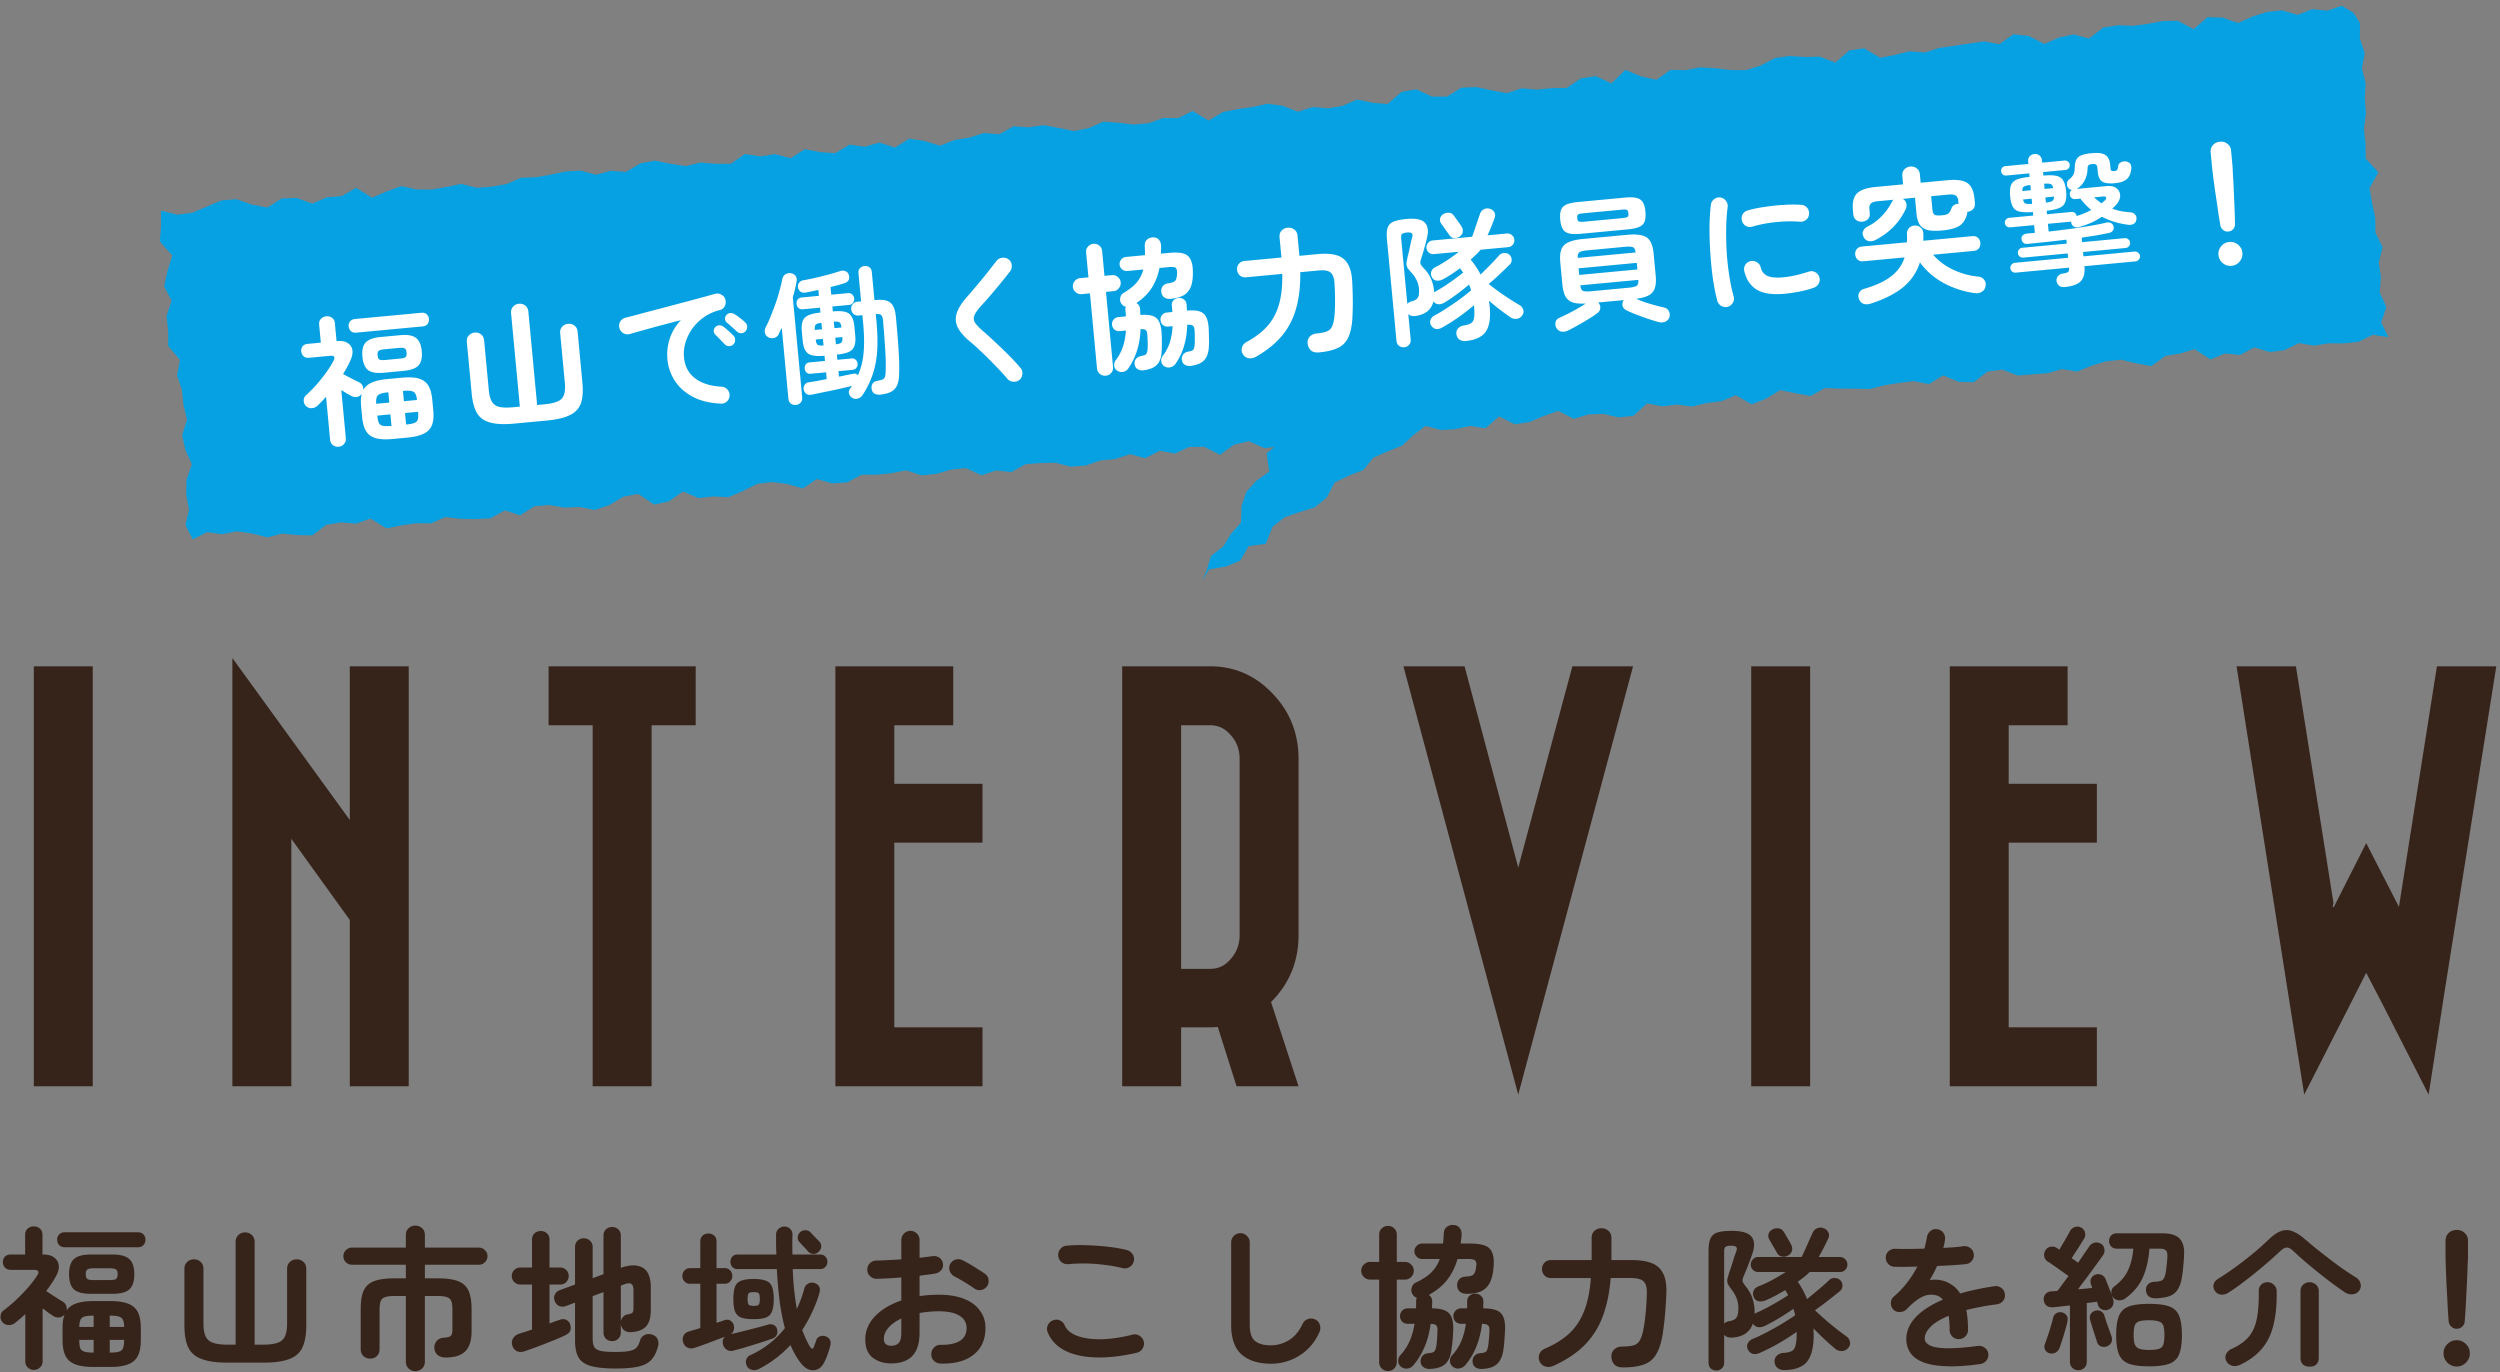
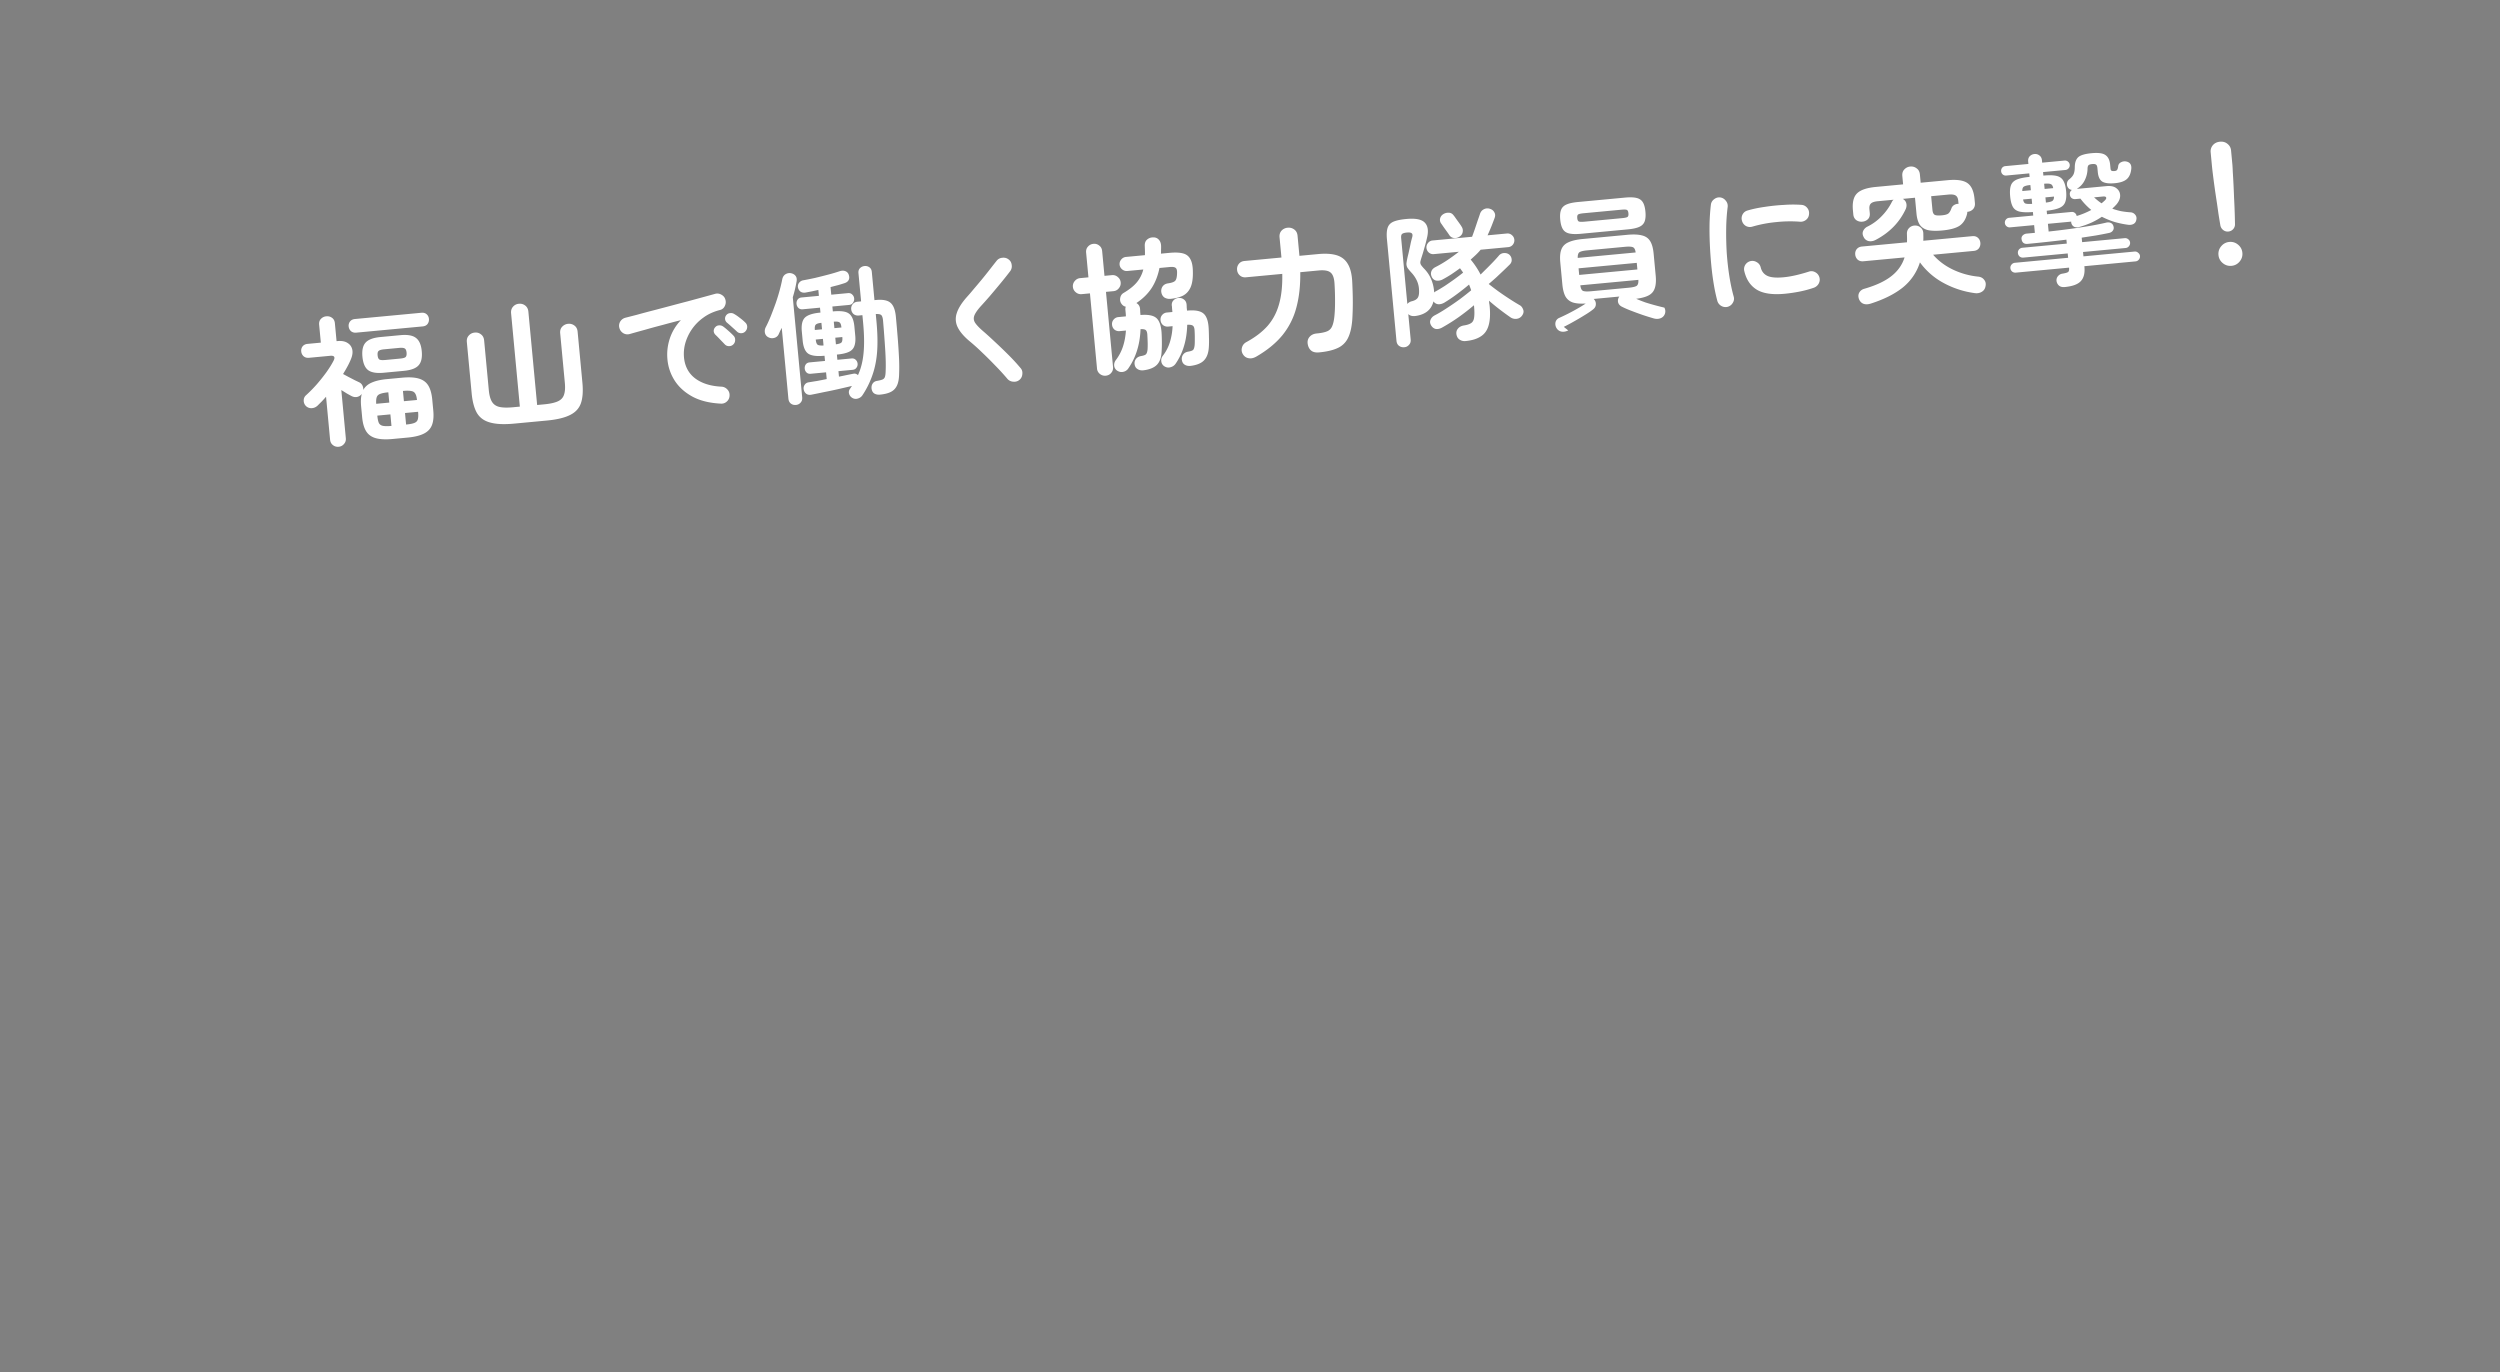
<svg xmlns="http://www.w3.org/2000/svg" width="388" height="213" fill="none">
  <rect width="100%" height="100%" fill="#808080" stroke="none" />
-   <path d="M381.278 206.224c-.32 0-.6-.112-.84-.336a1.276 1.276 0 01-.408-.84c-.048-.608-.096-1.304-.144-2.088-.032-.784-.072-1.584-.12-2.4a157.848 157.848 0 01-.192-4.368c-.016-.576-.024-1-.024-1.272v-2.376c0-.464.16-.856.48-1.176.336-.32.752-.48 1.248-.48.512 0 .928.16 1.248.48.336.32.504.712.504 1.176v2.376c0 .272-.016.696-.048 1.272a157.848 157.848 0 01-.192 4.368 120.108 120.108 0 01-.264 4.488 1.183 1.183 0 01-.384.84c-.24.224-.528.336-.864.336zm0 5.856c-.56 0-1.04-.2-1.44-.6-.4-.4-.6-.88-.6-1.44 0-.56.2-1.04.6-1.44.4-.4.88-.6 1.44-.6.56 0 1.04.2 1.44.6.4.4.6.88.6 1.44 0 .56-.2 1.04-.6 1.44-.4.4-.88.6-1.44.6zm-35.448-11.449c-.368.24-.76.336-1.176.288a1.314 1.314 0 01-.936-.624 1.278 1.278 0 01-.168-.936c.08-.352.312-.648.696-.888.896-.56 1.8-1.168 2.712-1.824a50.056 50.056 0 002.688-2.088c.88-.72 1.672-1.424 2.376-2.112.688-.672 1.32-1.12 1.896-1.344a2.429 2.429 0 011.776-.048c.624.208 1.312.64 2.064 1.296.464.4 1.008.856 1.632 1.368.624.496 1.288 1.016 1.992 1.56a66.907 66.907 0 002.136 1.584 41.62 41.62 0 002.088 1.368c.4.256.648.576.744.96.112.384.048.752-.192 1.104-.24.336-.576.528-1.008.576-.432.048-.856-.064-1.272-.336a75.261 75.261 0 01-1.992-1.416 92.872 92.872 0 01-4.272-3.432 71.3 71.3 0 01-1.68-1.512c-.384-.368-.72-.552-1.008-.552-.288-.016-.624.16-1.008.528a78.249 78.249 0 01-1.776 1.608 63.212 63.212 0 01-2.088 1.752c-.72.592-1.448 1.16-2.184 1.704a28.24 28.24 0 01-2.04 1.416zm1.944 11.136c-.496.24-.944.304-1.344.192-.384-.096-.68-.328-.888-.696-.208-.4-.216-.784-.024-1.152.208-.368.504-.632.888-.792 1.152-.528 2.032-1.16 2.64-1.896.608-.752 1.016-1.696 1.224-2.832.224-1.136.32-2.552.288-4.248a1.239 1.239 0 01.36-.936c.256-.272.584-.408.984-.408.416 0 .76.144 1.032.432.272.272.408.576.408.912.032 2.08-.136 3.848-.504 5.304-.352 1.456-.944 2.672-1.776 3.648-.816.976-1.912 1.8-3.288 2.472zm10.68.336c-.448 0-.8-.12-1.056-.36-.24-.24-.36-.568-.36-.984v-10.416c0-.384.136-.704.408-.96a1.47 1.47 0 011.008-.384c.368 0 .696.128.984.384.288.256.432.576.432.96v10.416c0 .416-.12.744-.36.984s-.592.36-1.056.36zm-35.904.552c-.352 0-.656-.12-.912-.36s-.384-.56-.384-.96v-8.736a105.001 105.001 0 01-2.544.288c-.4.048-.744-.024-1.032-.216-.272-.192-.432-.48-.48-.864-.048-.384.04-.704.264-.96.224-.272.536-.416.936-.432.128-.016.272-.024.432-.024l.48-.048c.224-.272.48-.608.768-1.008.304-.416.624-.848.96-1.296-.288-.208-.64-.456-1.056-.744a44.224 44.224 0 00-1.224-.864c-.4-.288-.712-.496-.936-.624a1.275 1.275 0 01-.552-.792 1.278 1.278 0 01.168-.936c.176-.304.432-.496.768-.576.352-.08.68-.024.984.168.144.096.28.192.408.288.16-.256.344-.568.552-.936.224-.368.432-.728.624-1.08.208-.352.36-.624.456-.816.16-.32.408-.544.744-.672s.664-.112.984.048c.32.16.528.408.624.744a1.19 1.19 0 01-.12.96c-.144.24-.336.552-.576.936-.24.384-.488.768-.744 1.152-.24.384-.448.712-.624.984.208.128.392.256.552.384.176.128.328.232.456.312.352-.512.672-.984.96-1.416.304-.432.544-.784.72-1.056.224-.336.496-.544.816-.624.32-.096.648-.056.984.12.304.144.496.4.576.768.096.368.032.712-.192 1.032-.272.4-.632.904-1.08 1.512-.432.592-.896 1.224-1.392 1.896-.496.656-.968 1.288-1.416 1.896.4-.032.784-.064 1.152-.096.384-.048.736-.088 1.056-.12l-.192-.552c-.112-.336-.104-.64.024-.912.144-.288.368-.488.672-.6.32-.112.624-.104.912.024.304.128.528.36.672.696.096.24.216.552.36.936.16.384.312.776.456 1.176.144.384.256.704.336.96.112.352.096.688-.048 1.008-.144.304-.392.52-.744.648-.352.112-.68.088-.984-.072-.304-.16-.496-.392-.576-.696-.032-.16-.08-.32-.144-.48-.448.064-.976.136-1.584.216v9.096c0 .4-.128.72-.384.96s-.568.36-.936.36zm10.992-.6c-1.36 0-2.408-.136-3.144-.408-.736-.272-1.248-.76-1.536-1.464-.288-.704-.432-1.696-.432-2.976s.144-2.272.432-2.976c.288-.704.8-1.192 1.536-1.464s1.784-.408 3.144-.408 2.408.136 3.144.408c.736.272 1.24.76 1.512 1.464.288.704.432 1.696.432 2.976s-.144 2.272-.432 2.976c-.272.704-.776 1.192-1.512 1.464s-1.784.408-3.144.408zm-3.672-10.56a1.58 1.58 0 01-1.032.312 1.232 1.232 0 01-.912-.48 1.276 1.276 0 01-.24-.888c.032-.32.176-.576.432-.768.992-.736 1.704-1.568 2.136-2.496.448-.944.728-2.072.84-3.384h-2.568c-.368 0-.664-.12-.888-.36a1.243 1.243 0 01-.312-.84c0-.32.104-.592.312-.816.208-.24.488-.36.84-.36h7.2c1.216 0 2.08.272 2.592.816.528.544.76 1.384.696 2.52-.016.544-.056 1.12-.12 1.728a17.831 17.831 0 01-.192 1.608c-.128.864-.352 1.544-.672 2.04-.304.48-.728.824-1.272 1.032-.544.192-1.248.304-2.112.336-.416.016-.768-.072-1.056-.264-.288-.208-.448-.52-.48-.936-.032-.384.064-.696.288-.936.24-.256.536-.392.888-.408.688-.032 1.144-.128 1.368-.288.224-.176.384-.512.48-1.008.064-.304.12-.712.168-1.224.064-.512.104-.952.12-1.32.032-.512-.04-.856-.216-1.032-.16-.192-.488-.288-.984-.288h-1.584c-.128 1.728-.472 3.224-1.032 4.488-.56 1.248-1.456 2.32-2.688 3.216zm3.672 8.016c.672 0 1.176-.056 1.512-.168.352-.112.584-.336.696-.672.112-.336.168-.832.168-1.488 0-.64-.056-1.12-.168-1.44-.112-.32-.344-.536-.696-.648-.336-.128-.84-.192-1.512-.192s-1.184.056-1.536.168a1.08 1.08 0 00-.696.648c-.112.32-.168.8-.168 1.44 0 .64.056 1.128.168 1.464.128.336.36.568.696.696.352.128.864.192 1.536.192zm-15.48.504a1.01 1.01 0 01-.672-.552 1.083 1.083 0 01-.024-.864c.128-.32.272-.728.432-1.224.176-.496.336-1 .48-1.512.16-.512.28-.952.36-1.32.08-.336.248-.576.504-.72a1.1 1.1 0 01.84-.144c.32.064.568.216.744.456.176.24.224.544.144.912-.064.368-.176.816-.336 1.344a41.7 41.7 0 01-.888 2.784c-.112.32-.32.568-.624.744-.304.16-.624.192-.96.096zm8.928-1.056a1.28 1.28 0 01-.912 0c-.304-.112-.512-.344-.624-.696-.08-.272-.192-.624-.336-1.056l-.432-1.344c-.128-.448-.232-.808-.312-1.08-.08-.352-.032-.648.144-.888.176-.256.416-.416.72-.48.32-.08.608-.04.864.12.256.144.424.368.504.672.08.256.184.584.312.984l.432 1.2c.144.4.256.72.336.96.128.352.128.68 0 .984-.128.288-.36.496-.696.624zm-19.632 2.736c-2.144.304-3.952.416-5.424.336-1.472-.064-2.656-.28-3.552-.648-.88-.368-1.52-.856-1.92-1.464a3.83 3.83 0 01-.6-2.112c0-1.2.48-2.32 1.44-3.36.976-1.04 2.384-1.952 4.224-2.736a1.884 1.884 0 00-.936-.648c-.8-.24-1.592-.152-2.376.264-.768.416-1.52 1.024-2.256 1.824-.272.288-.632.448-1.08.48-.432.016-.784-.12-1.056-.408a1.493 1.493 0 01-.36-1.056c.032-.4.2-.728.504-.984.784-.672 1.472-1.4 2.064-2.184a14.642 14.642 0 001.536-2.424l-1.944.048a42.27 42.27 0 01-1.536-.024c-.4 0-.736-.136-1.008-.408a1.45 1.45 0 01-.408-1.032c.016-.4.168-.728.456-.984a1.41 1.41 0 011.032-.36c.56.016 1.232.024 2.016.024l2.496-.048c.08-.304.152-.6.216-.888.064-.288.12-.576.168-.864.064-.4.24-.72.528-.96.288-.256.632-.36 1.032-.312.4.048.72.224.96.528.24.304.336.656.288 1.056a4.883 4.883 0 01-.096.648c-.048.224-.104.448-.168.672.608-.032 1.176-.064 1.704-.096.528-.048 1-.104 1.416-.168.4-.048.752.048 1.056.288.32.224.504.536.552.936.048.4-.056.752-.312 1.056-.24.304-.552.472-.936.504-.592.064-1.272.12-2.04.168-.768.048-1.568.088-2.4.12-.352.784-.736 1.52-1.152 2.208.384-.08.752-.104 1.104-.072a4.15 4.15 0 011.008.168c.48.128.944.352 1.392.672.464.304.872.736 1.224 1.296a40.599 40.599 0 012.496-.624c.896-.192 1.84-.36 2.832-.504a1.33 1.33 0 011.056.264c.32.224.504.536.552.936a1.3 1.3 0 01-.264 1.056c-.24.304-.56.488-.96.552a32.16 32.16 0 00-2.568.408c-.784.144-1.512.304-2.184.48.08.432.144.904.192 1.416.048.512.072 1.064.072 1.656 0 .4-.144.744-.432 1.032a1.37 1.37 0 01-1.008.408c-.4 0-.736-.136-1.008-.408a1.45 1.45 0 01-.408-1.032c0-.816-.048-1.544-.144-2.184-1.312.544-2.264 1.128-2.856 1.752-.576.608-.864 1.2-.864 1.776 0 .432.256.784.768 1.056s1.368.424 2.568.456c1.2.032 2.84-.088 4.92-.36a1.41 1.41 0 011.056.288c.32.224.504.536.552.936.048.384-.048.728-.288 1.032-.24.304-.552.488-.936.552zm-40.968 1.008c-.352 0-.648-.112-.888-.336-.224-.208-.336-.504-.336-.888v-17.304c0-.832.096-1.472.288-1.92.192-.464.544-.784 1.056-.96.528-.176 1.28-.264 2.256-.264 1.552 0 2.568.296 3.048.888.496.592.552 1.456.168 2.592a26.065 26.065 0 01-.6 1.656c-.208.56-.4 1.04-.576 1.44-.16.368-.272.656-.336.864a.818.818 0 00.048.552c.08.16.224.376.432.648.464.56.808 1.176 1.032 1.848.224.672.336 1.376.336 2.112v.288a.787.787 0 01.264-.168c.48-.208 1.016-.464 1.608-.768.592-.32 1.176-.648 1.752-.984.592-.352 1.12-.68 1.584-.984a4.642 4.642 0 00-.216-.384c-.08-.144-.16-.28-.24-.408-.512.304-1.032.6-1.56.888-.528.272-1.04.512-1.536.72-.336.144-.68.184-1.032.12-.336-.064-.584-.264-.744-.6-.16-.368-.176-.704-.048-1.008.128-.32.4-.56.816-.72a19.382 19.382 0 002.064-.96c.736-.4 1.44-.816 2.112-1.248h-4.272a1.11 1.11 0 01-.816-.336 1.164 1.164 0 01-.336-.816c0-.32.112-.592.336-.816.224-.24.496-.36.816-.36h6.744c.144-.288.328-.68.552-1.176.224-.496.44-.984.648-1.464.224-.48.384-.832.48-1.056.16-.384.408-.64.744-.768a1.28 1.28 0 011.056.024c.32.128.544.344.672.648.144.304.128.632-.048.984-.128.272-.336.696-.624 1.272-.288.56-.568 1.072-.84 1.536h3.312c.32 0 .592.12.816.36.224.224.336.496.336.816 0 .304-.112.576-.336.816a1.11 1.11 0 01-.816.336h-4.704c-.256.256-.544.512-.864.768-.304.24-.632.488-.984.744a13.538 13.538 0 011.44 2.688c.368-.304.768-.632 1.2-.984.448-.368.872-.728 1.272-1.08.4-.352.712-.64.936-.864.256-.24.56-.352.912-.336.352.016.64.136.864.36.224.256.328.544.312.864 0 .304-.128.568-.384.792-.272.224-.64.52-1.104.888-.448.352-.92.72-1.416 1.104-.496.368-.952.696-1.368.984.432.416.936.88 1.512 1.392a52.162 52.162 0 001.8 1.488c.608.48 1.152.888 1.632 1.224.224.16.384.416.48.768.096.336.008.664-.264.984a1.279 1.279 0 01-.96.48 1.514 1.514 0 01-1.032-.336c-.48-.4-1.024-.88-1.632-1.44a35.743 35.743 0 01-1.752-1.728v.48c.016.144.024.296.024.456 0 1.376-.168 2.472-.504 3.288-.32.8-.824 1.368-1.512 1.704-.672.352-1.544.528-2.616.528-.384 0-.712-.112-.984-.336-.272-.208-.424-.528-.456-.96-.016-.384.104-.696.36-.936.256-.256.6-.4 1.032-.432.56-.032.984-.128 1.272-.288.304-.16.504-.464.6-.912.112-.448.168-1.112.168-1.992v-.072a38.812 38.812 0 01-2.784 1.776 31.038 31.038 0 01-3 1.512c-.384.16-.736.2-1.056.12-.304-.096-.544-.312-.72-.648-.176-.368-.184-.696-.024-.984a1.46 1.46 0 01.744-.672c.64-.256 1.352-.592 2.136-1.008.8-.416 1.592-.856 2.376-1.32a49.45 49.45 0 002.088-1.344 4.645 4.645 0 00-.12-.504 20.826 20.826 0 00-.144-.504c-.64.448-1.368.92-2.184 1.416a26.63 26.63 0 01-2.328 1.272c-.384.16-.736.208-1.056.144-.32-.08-.56-.264-.72-.552-.48 1.36-1.552 2.088-3.216 2.184-.56.032-.976-.112-1.248-.432v4.32c0 .384-.12.68-.36.888a1.14 1.14 0 01-.84.336zm1.2-7.272c.208-.208.464-.336.768-.384.56-.08.936-.264 1.128-.552.208-.288.312-.8.312-1.536 0-.512-.096-1.008-.288-1.488a5.162 5.162 0 00-.744-1.296c-.288-.384-.488-.688-.6-.912a1.382 1.382 0 01-.072-.768c.064-.288.184-.696.36-1.224.096-.256.2-.568.312-.936.128-.384.248-.768.36-1.152.128-.384.24-.696.336-.936.128-.336.128-.568 0-.696-.112-.144-.392-.216-.84-.216-.384 0-.656.056-.816.168-.144.112-.216.352-.216.72v11.208zm9.888-10.56c-.304.16-.616.208-.936.144-.32-.064-.568-.248-.744-.552a11.348 11.348 0 00-.336-.6l-.48-.816-.36-.648a1.04 1.04 0 01-.144-.864c.096-.32.296-.56.6-.72.304-.16.624-.216.96-.168.336.032.6.208.792.528.08.112.2.312.36.6l.48.816c.16.272.264.464.312.576.176.32.216.64.12.96-.08.32-.288.568-.624.744zm-25.584 17.352c-.592 0-1.032-.144-1.32-.432-.288-.288-.448-.68-.48-1.176-.032-.48.112-.872.432-1.176.32-.304.736-.456 1.248-.456.768 0 1.36-.064 1.776-.192.416-.128.728-.376.936-.744.224-.384.408-.928.552-1.632.144-.72.256-1.504.336-2.352.096-.864.168-1.944.216-3.24.032-.944-.136-1.592-.504-1.944-.352-.352-1.008-.528-1.968-.528h-3.144c-.176 2.24-.584 4.216-1.224 5.928a12.434 12.434 0 01-2.784 4.44c-1.232 1.248-2.824 2.32-4.776 3.216-.496.224-.944.272-1.344.144-.4-.112-.696-.368-.888-.768a1.386 1.386 0 01-.048-1.128c.144-.4.424-.688.84-.864 1.568-.672 2.848-1.472 3.84-2.4.992-.944 1.752-2.104 2.28-3.48.544-1.392.888-3.088 1.032-5.088h-6.192c-.416 0-.752-.136-1.008-.408a1.384 1.384 0 01-.384-.984c0-.384.128-.712.384-.984s.592-.408 1.008-.408h6.312v-3.432c0-.464.144-.832.432-1.104a1.598 1.598 0 011.104-.408c.416 0 .776.136 1.08.408.304.272.456.64.456 1.104v3.432h3.168c1.312 0 2.368.168 3.168.504.8.336 1.376.888 1.728 1.656.368.768.52 1.808.456 3.12a69.804 69.804 0 01-.24 3.576 47.329 47.329 0 01-.336 2.688c-.224 1.36-.576 2.416-1.056 3.168a3.528 3.528 0 01-1.92 1.512c-.816.288-1.872.432-3.168.432zm-30.048.24c-.384 0-.704-.104-.96-.312-.256-.192-.392-.472-.408-.84-.016-.336.08-.624.288-.864.224-.256.528-.4.912-.432.432-.032.72-.104.864-.216.16-.128.28-.392.36-.792.048-.272.088-.616.12-1.032.032-.432.056-.872.072-1.32.032-.464-.024-.776-.168-.936-.128-.16-.424-.248-.888-.264-.176 1.312-.48 2.48-.912 3.504a11.113 11.113 0 01-1.728 2.88 1.369 1.369 0 01-.912.552c-.368.064-.712-.024-1.032-.264a1.137 1.137 0 01-.456-.888c0-.352.112-.656.336-.912a7.84 7.84 0 001.44-2.184c.352-.8.608-1.696.768-2.688h-1.056c-.336 0-.624-.112-.864-.336a1.222 1.222 0 01-.336-.864c0-.336.112-.616.336-.84.24-.24.528-.36.864-.36h1.272c.016-.176.024-.352.024-.528v-.552c0-.096.008-.192.024-.288a.747.747 0 01.096-.264 1.12 1.12 0 01-.648-.504 1.242 1.242 0 01-.168-1.032c.096-.384.304-.656.624-.816 1.056-.496 1.872-1.032 2.448-1.608a5.521 5.521 0 001.296-2.064h-2.736c-.32 0-.6-.12-.84-.36s-.36-.52-.36-.84c0-.32.12-.6.36-.84s.52-.36.84-.36h3.24c.032-.256.056-.512.072-.768l.048-.84c.032-.448.192-.776.48-.984.304-.224.648-.32 1.032-.288.416.016.736.176.96.48.224.288.32.664.288 1.128-.016.208-.04.424-.072.648-.016.208-.04.416-.072.624h1.464c.96 0 1.72.104 2.28.312.56.208.944.576 1.152 1.104.224.512.296 1.232.216 2.16-.08 1.12-.296 1.992-.648 2.616-.352.608-.824 1.032-1.416 1.272-.592.224-1.296.336-2.112.336-.4 0-.744-.104-1.032-.312-.272-.224-.424-.544-.456-.96a1.365 1.365 0 01.312-.96c.24-.272.576-.416 1.008-.432.592-.032.992-.136 1.2-.312.208-.176.352-.56.432-1.152.08-.512.04-.848-.12-1.008-.16-.176-.488-.264-.984-.264h-1.776c-.384 1.28-.936 2.376-1.656 3.288-.72.896-1.656 1.656-2.808 2.28.352.24.528.584.528 1.032 0 .176-.008.352-.024.528v.528c1.28.016 2.152.264 2.616.744.48.48.704 1.344.672 2.592-.016.448-.048.96-.096 1.536a21.17 21.17 0 01-.192 1.608c-.128.992-.456 1.72-.984 2.184-.528.464-1.336.712-2.424.744zm-6.432.312c-.368 0-.688-.128-.96-.384s-.408-.584-.408-.984v-12.816h-1.416c-.368 0-.688-.136-.96-.408a1.314 1.314 0 01-.408-.96c0-.368.136-.688.408-.96.272-.272.592-.408.96-.408h1.416v-4.224c0-.416.136-.744.408-.984.272-.256.592-.384.96-.384.384 0 .704.128.96.384.272.24.408.568.408.984v4.224h1.272c.384 0 .704.136.96.408.272.272.408.592.408.96s-.136.688-.408.96a1.264 1.264 0 01-.96.408h-1.272v12.816c0 .4-.136.728-.408.984a1.302 1.302 0 01-.96.384zm14.496-.312c-.4 0-.728-.104-.984-.312-.24-.192-.368-.472-.384-.84-.016-.336.08-.624.288-.864.208-.256.512-.4.912-.432.432-.032.72-.104.864-.216.144-.128.256-.392.336-.792.048-.272.088-.616.12-1.032.048-.432.08-.872.096-1.32.032-.48-.032-.792-.192-.936-.144-.16-.464-.248-.96-.264-.16 1.312-.448 2.48-.864 3.504a10.598 10.598 0 01-1.704 2.88c-.24.288-.544.464-.912.528-.368.08-.712 0-1.032-.24a1.137 1.137 0 01-.456-.888 1.203 1.203 0 01.336-.912 7.423 7.423 0 001.416-2.184c.336-.8.576-1.696.72-2.688h-.744c-.336 0-.624-.112-.864-.336a1.222 1.222 0 01-.336-.864c0-.336.112-.616.336-.84.24-.24.528-.36.864-.36h.936v-.72a1.355 1.355 0 000-.36c0-.368.12-.656.36-.864.256-.224.552-.336.888-.336.352 0 .648.112.888.336.256.224.384.52.384.888 0 .176-.008.352-.024.528v.528c.88 0 1.568.104 2.064.312.512.208.864.552 1.056 1.032.208.48.296 1.144.264 1.992-.016.448-.048.96-.096 1.536a15.536 15.536 0 01-.168 1.608c-.144.992-.48 1.72-1.008 2.184-.512.464-1.312.712-2.4.744zm-32.664-.815c-1.92 0-3.432-.472-4.536-1.416-1.088-.96-1.632-2.496-1.632-4.608v-12.792c0-.4.136-.736.408-1.008a1.408 1.408 0 011.032-.432c.4 0 .736.144 1.008.432.288.272.432.608.432 1.008v12.792c0 1.184.264 2.008.792 2.472.544.464 1.376.696 2.496.696.992 0 1.92-.264 2.784-.792.88-.528 1.592-1.376 2.136-2.544.176-.368.456-.616.84-.744a1.393 1.393 0 011.104.072c.368.16.608.432.72.816.128.384.112.76-.048 1.128-.704 1.584-1.736 2.8-3.096 3.648a8.155 8.155 0 01-4.44 1.272zm-20.808-1.705c-2.416.56-4.576.8-6.48.72-1.888-.064-3.464-.424-4.728-1.08-1.248-.656-2.12-1.584-2.616-2.784a1.33 1.33 0 010-1.104c.16-.368.424-.624.792-.768.368-.16.728-.16 1.08 0 .368.16.624.424.768.792.304.688.928 1.216 1.872 1.584.944.368 2.152.552 3.624.552 1.488-.016 3.168-.256 5.04-.72a1.3 1.3 0 011.08.192c.336.208.552.504.648.888.08.384.016.744-.192 1.08a1.41 1.41 0 01-.888.648zm-2.208-13.128a20.07 20.07 0 00-2.784-.504 25.599 25.599 0 00-5.592-.12 1.45 1.45 0 01-1.08-.288c-.304-.24-.48-.56-.528-.96-.048-.4.048-.752.288-1.056.24-.32.56-.504.96-.552a22.55 22.55 0 013.168-.072c1.152.032 2.272.112 3.36.24 1.104.128 2.064.296 2.88.504.384.112.68.336.888.672.208.32.264.672.168 1.056-.08.384-.296.688-.648.912a1.352 1.352 0 01-1.08.168zm-28.272 14.808a1.498 1.498 0 01-1.032-.456 1.291 1.291 0 01-.384-1.008c0-.416.144-.76.432-1.032a1.328 1.328 0 011.032-.408c1.312.016 2.304-.192 2.976-.624.688-.432 1.032-1.088 1.032-1.968 0-.848-.376-1.496-1.128-1.944-.736-.448-1.792-.672-3.168-.672-.544 0-1.064.024-1.56.072-.496.048-.976.112-1.44.192v3.024c0 1.648-.376 2.864-1.128 3.648-.752.768-1.84 1.152-3.264 1.152-1.152 0-2.112-.296-2.88-.888-.768-.592-1.152-1.536-1.152-2.832 0-1.328.496-2.52 1.488-3.576 1.008-1.056 2.376-1.88 4.104-2.472v-3.576a45.94 45.94 0 01-2.016.144c-.64.032-1.24.056-1.8.072-.4 0-.744-.136-1.032-.408a1.331 1.331 0 01-.432-1.008c0-.4.136-.736.408-1.008a1.45 1.45 0 011.032-.408 90.894 90.894 0 003.84-.192v-2.952c0-.416.136-.76.408-1.032a1.331 1.331 0 011.008-.432c.4 0 .736.144 1.008.432.272.272.408.616.408 1.032v2.712a16.77 16.77 0 001.032-.12c.32-.048.632-.088.936-.12.4-.064.76.008 1.08.216.32.208.512.512.576.912.064.4-.024.744-.264 1.032-.24.288-.56.464-.96.528-.336.064-.712.12-1.128.168-.4.048-.824.104-1.272.168v3.168c.96-.144 1.976-.216 3.048-.216 1.472 0 2.744.208 3.816.624 1.072.416 1.896 1.016 2.472 1.8.592.768.888 1.688.888 2.76 0 1.776-.616 3.152-1.848 4.128-1.232.976-2.944 1.432-5.136 1.368zm5.232-11.664c-.256-.192-.568-.4-.936-.624-.368-.24-.736-.464-1.104-.672-.368-.224-.688-.4-.96-.528a1.593 1.593 0 01-.768-.816 1.335 1.335 0 01.024-1.08c.192-.384.472-.632.84-.744.384-.112.752-.08 1.104.096.336.16.72.368 1.152.624.432.256.856.52 1.272.792.432.256.784.488 1.056.696.32.224.504.528.552.912.048.384-.04.736-.264 1.056-.24.304-.552.488-.936.552a1.425 1.425 0 01-1.032-.264zm-12.864 8.904c.48 0 .856-.136 1.128-.408.288-.272.432-.824.432-1.656v-2.16c-.864.4-1.536.88-2.016 1.44-.464.544-.696 1.112-.696 1.704 0 .72.384 1.08 1.152 1.08zm-20.544 3.6c-.4.192-.776.232-1.128.12-.352-.096-.6-.296-.744-.6-.16-.32-.192-.64-.096-.96.096-.32.32-.56.672-.72a14.161 14.161 0 005.328-4.176 35.58 35.58 0 01-.816-4.2 69.453 69.453 0 01-.432-4.968h-6.096c-.352 0-.624-.112-.816-.336a1.178 1.178 0 01-.288-.792c0-.32.096-.584.288-.792.192-.224.464-.336.816-.336h6.024l-.048-1.488v-1.56c0-.4.128-.712.384-.936.256-.24.56-.36.912-.36s.648.12.888.36c.256.24.376.552.36.936a48.392 48.392 0 000 3.048h4.296c.352 0 .624.112.816.336.208.208.312.472.312.792 0 .304-.104.568-.312.792-.192.224-.464.336-.816.336h-4.248c.032 1.12.104 2.2.216 3.24.112 1.024.248 2.008.408 2.952.24-.496.456-1.008.648-1.536.208-.544.384-1.096.528-1.656.112-.368.328-.624.648-.768.32-.16.648-.176.984-.048.688.272.92.792.696 1.56a19.367 19.367 0 01-1.152 3c-.448.96-.952 1.864-1.512 2.712.352.96.752 1.824 1.2 2.592.272.416.488.4.648-.048.032-.128.088-.288.168-.48.08-.192.136-.344.168-.456a.866.866 0 01.528-.6c.288-.128.6-.136.936-.024.288.112.496.28.624.504.144.224.176.52.096.888-.08.368-.208.8-.384 1.296-.16.48-.336.904-.528 1.272-.4.832-.96 1.264-1.68 1.296-.704.048-1.368-.32-1.992-1.104-.608-.784-1.144-1.72-1.608-2.808a16.764 16.764 0 01-2.304 2.088 16.8 16.8 0 01-2.592 1.632zm-3.912-2.856c-.4.112-.752.072-1.056-.12a1.353 1.353 0 01-.6-.816c-.128-.512-.024-.92.312-1.224l-1.584.6c-.592.224-1.168.44-1.728.648-.544.192-1.008.352-1.392.48-.4.144-.768.136-1.104-.024-.336-.16-.568-.44-.696-.84a1.35 1.35 0 01.072-1.032c.16-.32.448-.536.864-.648.24-.08.512-.16.816-.24.304-.08.608-.176.912-.288v-6.864h-1.584c-.352 0-.64-.12-.864-.36a1.192 1.192 0 01-.336-.84c0-.336.112-.624.336-.864.224-.24.512-.36.864-.36h1.584v-4.104c0-.416.12-.728.36-.936.24-.224.536-.336.888-.336.368 0 .672.112.912.336.24.208.36.52.36.936v4.104h1.248c.368 0 .656.12.864.36.224.24.336.528.336.864 0 .32-.112.6-.336.84-.208.24-.496.36-.864.36h-1.248v6.072c.208-.08.408-.144.6-.192.192-.064.368-.128.528-.192.368-.144.688-.144.96 0s.464.376.576.696c.08.272.08.544 0 .816a1.038 1.038 0 01-.456.624c.56-.128 1.192-.28 1.896-.456s1.4-.352 2.088-.528c.704-.192 1.312-.36 1.824-.504.32-.096.616-.072.888.072s.44.376.504.696c.08.32.048.616-.096.888-.144.256-.384.44-.72.552-.336.112-.76.256-1.272.432-.496.16-1.032.328-1.608.504-.56.176-1.112.344-1.656.504-.528.144-.992.272-1.392.384zm3.096-4.872c-.8 0-1.432-.08-1.896-.24a1.67 1.67 0 01-.984-.936c-.176-.464-.264-1.112-.264-1.944 0-.848.088-1.496.264-1.944.192-.448.52-.752.984-.912.464-.176 1.096-.264 1.896-.264.8 0 1.424.088 1.872.264.464.16.784.464.96.912.192.448.288 1.096.288 1.944 0 .832-.096 1.48-.288 1.944-.176.448-.496.76-.96.936-.448.16-1.072.24-1.872.24zm10.032-10.416c-.208.208-.48.304-.816.288a1.215 1.215 0 01-.816-.432 3.735 3.735 0 00-.384-.432 17.586 17.586 0 00-.528-.552 6.834 6.834 0 00-.384-.432.934.934 0 01-.264-.768c.032-.288.152-.536.36-.744.224-.208.488-.312.792-.312.32-.016.592.088.816.312.096.096.232.24.408.432.176.176.352.36.528.552.192.176.328.312.408.408.256.256.368.544.336.864-.032.32-.184.592-.456.816zm-10.032 8.352c.416 0 .68-.064.792-.192.112-.128.168-.416.168-.864 0-.464-.056-.76-.168-.888-.112-.128-.376-.192-.792-.192-.4 0-.656.064-.768.192-.112.128-.168.424-.168.888 0 .448.056.736.168.864.112.128.368.192.768.192zm-21.432 9.721c-1.6 0-2.864-.128-3.792-.384-.912-.24-1.56-.68-1.944-1.32-.368-.624-.552-1.512-.552-2.664v-5.856l-1.416.528a1.435 1.435 0 01-1.032 0c-.32-.128-.552-.384-.696-.768-.144-.352-.144-.688 0-1.008.16-.32.424-.552.792-.696l2.352-.864v-5.784c0-.432.128-.768.384-1.008.272-.256.6-.384.984-.384s.704.128.96.384c.272.24.408.576.408 1.008v4.8l1.68-.624v-5.976c0-.416.128-.744.384-.984.272-.24.592-.36.96-.36s.68.12.936.36c.272.24.408.568.408.984v4.992c1.424-.496 2.552-.504 3.384-.024.848.464 1.272 1.504 1.272 3.12v3.408c0 1.216-.256 2.088-.768 2.616-.496.528-1.288.816-2.376.864-.384.016-.712-.08-.984-.288-.272-.208-.448-.512-.528-.912v1.224c0 .416-.136.752-.408 1.008-.256.24-.568.36-.936.36-.368 0-.688-.12-.96-.36-.256-.256-.384-.592-.384-1.008v-6.24l-1.68.624v6.624c0 .56.088.992.264 1.296.192.288.544.488 1.056.6.512.096 1.256.144 2.232.144.976 0 1.712-.056 2.208-.168.512-.112.872-.296 1.08-.552.224-.256.392-.6.504-1.032.112-.4.344-.688.696-.864.368-.192.768-.216 1.2-.072.448.16.736.416.864.768.128.336.136.704.024 1.104-.224.848-.56 1.52-1.008 2.016-.432.496-1.088.848-1.968 1.056-.864.208-2.064.312-3.6.312zm-14.088-2.688c-.448.16-.856.16-1.224 0-.352-.176-.592-.48-.72-.912-.112-.416-.064-.784.144-1.104.208-.336.544-.576 1.008-.72.24-.08.528-.168.864-.264.336-.112.688-.232 1.056-.36v-6.984H80.75c-.352 0-.664-.128-.936-.384a1.327 1.327 0 01-.384-.936c0-.368.128-.68.384-.936.272-.256.584-.384.936-.384h1.824v-4.32c0-.416.128-.744.384-.984.272-.24.592-.36.96-.36.384 0 .704.12.96.36.272.24.408.568.408.984v4.32h1.656c.368 0 .68.128.936.384s.384.568.384.936c0 .352-.128.664-.384.936a1.274 1.274 0 01-.936.384h-1.656v6.048c.288-.112.56-.216.816-.312.272-.096.512-.176.72-.24.384-.16.728-.168 1.032-.024.304.128.512.352.624.672.128.352.136.688.024 1.008-.112.304-.4.56-.864.768-.384.176-.84.376-1.368.6-.528.208-1.088.432-1.68.672-.592.224-1.16.44-1.704.648-.544.192-1.024.36-1.44.504zm14.904-4.632c.064-.272.192-.512.384-.72.192-.208.424-.328.696-.36.368-.064.608-.152.72-.264.112-.128.168-.368.168-.72v-2.76c0-.512-.112-.84-.336-.984-.224-.144-.6-.12-1.128.072l-.504.192v5.544zm-31.896 7.727c-.4 0-.744-.136-1.032-.408-.288-.272-.432-.632-.432-1.08v-10.176h-1.752c-.608 0-1.088.056-1.44.168-.336.096-.568.296-.696.6-.128.288-.192.72-.192 1.296v6.192c0 .448-.144.808-.432 1.08-.272.256-.616.384-1.032.384a1.5 1.5 0 01-1.032-.384c-.288-.272-.432-.632-.432-1.08v-6.192c0-1.232.152-2.192.456-2.88.32-.704.864-1.2 1.632-1.488.768-.288 1.824-.432 3.168-.432h1.752v-2.112h-8.352c-.368 0-.688-.128-.96-.384a1.327 1.327 0 01-.384-.936c0-.368.128-.68.384-.936.272-.272.592-.408.96-.408h8.352v-1.944c0-.448.144-.8.432-1.056a1.45 1.45 0 011.032-.408c.416 0 .768.136 1.056.408.288.256.432.608.432 1.056v1.944h8.376c.368 0 .68.136.936.408.272.256.408.568.408.936 0 .352-.136.664-.408.936a1.274 1.274 0 01-.936.384h-8.376v2.112h1.968c1.36 0 2.416.144 3.168.432.768.288 1.312.784 1.632 1.488.32.688.48 1.648.48 2.88v3.36c0 1.472-.328 2.528-.984 3.168-.656.64-1.68.96-3.072.96-.496 0-.904-.136-1.224-.408-.304-.272-.472-.632-.504-1.08a1.544 1.544 0 01.36-1.056c.256-.32.616-.496 1.08-.528.56-.032.928-.128 1.104-.288.176-.16.264-.472.264-.936v-3.192c0-.576-.064-1.008-.192-1.296-.128-.304-.36-.504-.696-.6-.32-.112-.792-.168-1.416-.168h-1.968v10.176c0 .448-.144.808-.432 1.08a1.48 1.48 0 01-1.056.408zm-29.16-1.32c-1.712 0-3.056-.192-4.032-.576-.976-.368-1.664-.976-2.064-1.824-.384-.848-.576-1.992-.576-3.432v-8.712c0-.464.144-.824.432-1.08a1.48 1.48 0 011.056-.408c.416 0 .76.136 1.032.408.288.256.432.616.432 1.08v8.472c0 .848.112 1.512.336 1.992.224.48.608.816 1.152 1.008.56.192 1.344.288 2.352.288h1.152v-15.936c0-.448.144-.808.432-1.08a1.45 1.45 0 011.032-.408c.416 0 .768.136 1.056.408.288.272.432.632.432 1.08v15.936h1.2c1.008 0 1.792-.096 2.352-.288.56-.192.944-.528 1.152-1.008.224-.48.336-1.144.336-1.992v-8.472c0-.464.144-.824.432-1.08a1.536 1.536 0 011.056-.408c.416 0 .768.136 1.056.408.288.256.432.616.432 1.08v8.712c0 1.44-.192 2.584-.576 3.432-.384.848-1.056 1.456-2.016 1.824-.96.384-2.304.576-4.032.576h-5.616zM5.27 212.607c-.384 0-.704-.128-.96-.384-.256-.24-.384-.56-.384-.96v-7.32c-.256.24-.52.48-.792.72l-.816.672c-.304.224-.64.328-1.008.312a1.286 1.286 0 01-.936-.456 1.278 1.278 0 01-.288-.96c.032-.368.192-.656.48-.864a23.401 23.401 0 001.944-1.632 30.262 30.262 0 001.872-1.944c.576-.672 1.032-1.272 1.368-1.8.4-.608.24-.912-.48-.912H1.646c-.368 0-.664-.12-.888-.36a1.243 1.243 0 01-.312-.84c0-.336.104-.616.312-.84.224-.224.52-.336.888-.336h2.256v-3.048c0-.416.128-.736.384-.96.272-.24.592-.36.96-.36.384 0 .704.12.96.36.256.224.384.544.384.96v3.048h.144c.704 0 1.256.152 1.656.456.416.304.656.704.72 1.2.064.496-.064 1.04-.384 1.632-.208.4-.448.8-.72 1.2a23.39 23.39 0 01-.84 1.176l.864.576c.352.224.688.44 1.008.648l.72.432c.24.144.408.344.504.6.096.256.12.512.072.768.336-.512.84-.88 1.512-1.104.688-.24 1.568-.36 2.64-.36h2.592c1.184 0 2.12.136 2.808.408.704.272 1.208.712 1.512 1.32.304.608.456 1.432.456 2.472v1.848c0 1.024-.152 1.84-.456 2.448-.304.608-.808 1.048-1.512 1.32-.688.272-1.624.408-2.808.408h-2.592c-1.168 0-2.104-.136-2.808-.408-.704-.272-1.208-.712-1.512-1.32-.304-.608-.456-1.424-.456-2.448v-1.848c0-.848.104-1.552.312-2.112a1.333 1.333 0 01-.84.456 1.449 1.449 0 01-.936-.24c-.192-.128-.44-.296-.744-.504a42.813 42.813 0 00-.888-.672v8.208c0 .4-.136.72-.408.96a1.274 1.274 0 01-.936.384zm8.808-11.808c-1.232 0-2.104-.232-2.616-.696-.496-.464-.744-1.248-.744-2.352 0-1.088.248-1.864.744-2.328.512-.48 1.384-.72 2.616-.72h3.408c1.232 0 2.096.24 2.592.72.512.464.768 1.24.768 2.328 0 1.104-.256 1.888-.768 2.352-.496.464-1.36.696-2.592.696h-3.408zm-4.032-7.224c-.352 0-.64-.112-.864-.336a1.243 1.243 0 01-.312-.84c0-.32.104-.592.312-.816.224-.224.512-.336.864-.336h11.352c.368 0 .656.112.864.336.208.224.312.496.312.816 0 .32-.104.6-.312.84-.208.224-.496.336-.864.336H10.046zm4.464 5.088h2.544c.48 0 .8-.056.96-.168.16-.128.24-.376.24-.744s-.08-.608-.24-.72c-.16-.128-.48-.192-.96-.192H14.51c-.48 0-.8.064-.96.192-.16.112-.24.352-.24.72s.08.616.24.744c.16.112.48.168.96.168zm-.024 11.256h.048v-1.968h-2.232v.024c0 .544.048.96.144 1.248.112.272.328.456.648.552.32.096.784.144 1.392.144zm2.544 0h.048c.624 0 1.088-.048 1.392-.144.32-.096.528-.28.624-.552.112-.288.168-.704.168-1.248v-.024H17.03v1.968zm-4.728-3.984h2.232v-1.752h-.048c-.592 0-1.048.048-1.368.144-.304.08-.512.248-.624.504-.112.24-.176.608-.192 1.104zm4.728 0h2.232c0-.496-.064-.864-.192-1.104-.112-.256-.328-.424-.648-.504-.304-.096-.752-.144-1.344-.144h-.048v1.752zm339.298-102.518l5.827 36.718-.136.61h.203l5.013-9.891 5.081 9.891 5.894-37.328h9.214l-8.13 51.148-2.371 15.311-7.045-13.82-2.643-5.081-2.574 5.081-7.045 13.82-2.439-15.311-8.062-51.148h9.213zm-30.894 56.026v9.146h-22.83v-65.172h18.291v9.146h-9.146v9.078h13.685v9.145h-13.685v28.657h13.685zm-53.647-56.026h9.146v65.172h-9.146v-65.172zm-18.337 0l-17.818 66.459-17.817-66.459h9.485l8.332 31.231 8.401-31.231h9.417zm-70.14 9.146v37.802h4.539c1.264 0 2.325-.519 3.184-1.558.903-1.039 1.355-2.258 1.355-3.658v-27.37c0-1.445-.452-2.665-1.355-3.658-.859-1.039-1.92-1.558-3.184-1.558h-4.539zm5.013-9.146c3.658.135 6.774 1.603 9.349 4.403 2.574 2.755 3.861 6.075 3.861 9.959v27.37c0 4.064-1.422 7.519-4.268 10.365l4.268 13.075h-9.62L189 159.375a8.752 8.752 0 01-1.084.068h-4.606v9.146h-9.146v-65.172h14.159zm-35.84 56.026v9.146h-22.831v-65.172h18.292v9.146h-9.146v9.078h13.685v9.145h-13.685v28.657h13.685zm-44.511-56.026v9.146h-6.843v56.026h-9.145v-56.026H85.14v-9.146h22.831zm-71.907-1.287l18.224 25.134v-23.847h9.145v65.172H54.29v-25.811l-9.078-12.601v38.412h-9.146V102.13zm-30.817 1.287h9.146v65.172H5.248v-65.172z" fill="#36231A" />
-   <path d="M365.286 2.008l-1.83-1.123-2.262.775-2.356-.238-2.252.886-2.399-.7-2.313.239-2.268.715-2.242 1.01-2.412-.837-2.342-.068-2.163 1.866-2.458-1.312-2.332.051-2.298.431-2.309.303-2.345-.086-2.303.365-2.178 1.704-2.395-.642-2.29.488-2.244.988-2.45-1.243-2.359-.265-2.191 1.56-2.377-.453-2.304.343-2.304.34-2.305.326-2.27.721-2.355-.2-2.284.576-2.297.44-2.473-1.466-2.307.321-2.163 1.89-2.421-.919-2.331.053-2.35-.155-2.306.32-2.226 1.18-2.271.698-2.338-.016-2.362-.277-2.349-.145-2.297.44-2.342-.048-2.195 1.552-2.387-.54-2.432-1.021-2.141 2.115-2.44-1.124-2.306.333-2.199 1.479-2.332.042-2.315.237-2.357-.215-2.268.748-2.376-.424-2.386-.512-2.329.098-2.21 1.377-2.336.006-2.441-1.129-2.3.394-2.163 1.884-2.355-.198-2.378-.505-2.241.985-2.295.396-2.351-.21-2.265.728-2.418-.925-2.363-.315-2.288.505-2.304.341-2.297.435-2.215 1.336-2.477-1.501-2.235 1.11-2.337-.012-2.26.812-2.314.21-2.361-.284-2.35-.183-2.241 1.016-2.293.453-2.379-.474-2.377-.441-2.306.337-2.353-.145-2.225 1.233-2.357-.208-2.271.718-2.302.362-2.253.895-2.404-.73-2.369-.355-2.21 1.378-2.41-.78-2.282.642-2.369-.32-2.215 1.323-2.353-.165-2.379-.458-2.207 1.415-2.398-.645-2.308.345-2.374-.364-2.198 1.528-2.339-.005-2.356-.2-2.288.557-2.374-.363-2.385-.484-2.3.423-2.216 1.332-2.357-.184-2.285.62-2.399-.64-2.328.122-2.295.49-2.304.41-2.332.083-2.25.981-2.304.397-2.32.184-2.394-.617-2.292.485-2.303.405-2.343-.024-2.385-.507-2.265.812-2.253.976-2.48-1.525-2.227 1.268-2.322.204-2.254.97-2.424-.881-2.335.09-2.214 1.404-2.381-.453-2.42-.841-2.329.188-2.256.97-2.26.93-2.321.313-2.542-.627v2.464L24.82 37.5l1.92 2.15-.746 2.404-.518 2.381 1.143 2.224-.774 2.406.253 2.311.02 2.331 1.81 2.165-.45 2.377.759 2.265.234 2.313.553 2.284-.75 2.407.483 2.287 1.023 2.239-.845 2.417-.031 2.342.435 2.298-.563 2.395 1.143 2.225 2.214-1.137 2.355.33 2.287-.458 2.358.354 2.378.592 2.273-.594 2.343.23 2.328.053 2.179-1.634 2.29-.376 2.339.187 2.254-.784 2.457 1.514 2.286-.45 2.296-.343 2.33.026 2.241-.989 2.351.282 2.33.041 2.314-.116 2.215-1.239 2.393.77 2.2-1.413 2.309-.193 2.364.413 2.32-.102 2.37.466 2.259-.757 2.21-1.309 2.287-.442 2.474 1.67 2.283-.499 2.193-1.535 2.42 1.03 2.305-.26 2.337.115 2.243-.956 2.229-1.118 2.305-.276 2.356.303 2.389.697 2.198-1.463 2.389.675 2.316-.158 2.224-1.191 2.328-.002 2.308-.237 2.292-.436 2.397.771 2.308-.232 2.272-.664 2.305-.228 2.424 1.12 2.259-.754 2.352.252 2.222-1.221 2.31-.186 2.325-.042 2.386.618 2.313-.185 2.261-.788 2.312-.215 2.265-.765 2.387.637 2.23-1.157 2.37.426 2.238-1.015 2.329-.033 2.444 1.244 2.195-1.576 2.288-.531 2.434 1.079 1.555-.201-1.234 1.001.408 2.83-2.025 1.457-1.563 1.717-.721 2.189-.083 2.553-1.547 1.729-1.177 1.938-1.927 1.515-.676 2.226-.726 1.692 1.079-1.83 2.604-.442 2.258-.926 1.304-2.243 2.659-.371 1.041-2.609 1.852-1.491 2.335-.817 2.399-.732 1.825-1.527 1.239-2.332 2.175-1.042 2.279-.9 1.549-1.914 2.23-.97 2.273-.92 1.608-1.52 1.973-1.516 2.375.636 2.301-.125 2.264-.506 2.351.382 2.135-1.861 2.434 1.227 2.283-.355 2.228-.934 2.241-.797 2.439 1.254 2.247-.707 2.308-.082 2.368.55 2.292-.236 2.128-1.94 2.361.456 2.291-.273 2.35.31 2.265-.55 2.289-.293 2.228-.917 2.454 1.427 2.231-.89 2.189-1.323 2.367.484 2.36.421 2.2-1.22 2.325.077 2.318.006 2.324.06 2.264-.582 2.283-.37 2.292-.276 2.363.463 2.188-1.356 2.418 1.002 2.325.064 2.158-1.662 2.292-.295 2.409.915 2.301-.182 2.303-.182 2.258-.638 2.354.387 2.226-.919 2.252-.67 2.295-.258 2.374.566 2.361.438 2.165-1.589 2.286-.37 2.254-.677 2.477 1.603 2.23-.936 2.346.239 2.208-1.178 2.392.72 2.295-.287 2.213-1.094 2.359.387 2.29-.36 2.326.01 2.301-.246 2.225-1.082 2.43.362-1.129-2.29.813-2.405-1.044-2.232.193-2.352-.341-2.301.597-2.387-1.105-2.23-.038-2.33-.481-2.288-.414-2.297 1.389-2.464-1.975-2.151-.023-2.333-.255-2.312.326-2.367-.18-2.316.127-2.347-.582-2.283.452-2.381-.766-2.267.02-2.378-.986-1.61z" fill="#06A1E2" />
-   <path d="M345.835 35.935a1.088 1.088 0 01-.792-.234 1.168 1.168 0 01-.443-.728 120.25 120.25 0 01-.309-1.886c-.096-.71-.201-1.434-.314-2.172a136.316 136.316 0 01-.547-3.954 44.761 44.761 0 01-.131-1.154l-.203-2.16a1.465 1.465 0 01.336-1.11c.278-.32.643-.5 1.094-.543.465-.044.857.066 1.175.33.333.262.519.604.559 1.026l.203 2.16c.023.247.045.634.065 1.16a133.746 133.746 0 01.198 3.987 109.625 109.625 0 01.143 4.102 1.08 1.08 0 01-.277.797c-.199.224-.451.35-.757.38zm.5 5.323a1.793 1.793 0 01-1.36-.422 1.79 1.79 0 01-.668-1.258 1.794 1.794 0 01.422-1.36c.33-.398.749-.62 1.258-.668.509-.048.962.093 1.36.422.398.33.621.749.669 1.258.047.509-.093.962-.423 1.36-.329.398-.749.62-1.258.668zm-25.904 3.292c-.349.033-.635-.036-.856-.206a1.147 1.147 0 01-.395-.689.97.97 0 01.212-.79c.184-.223.421-.355.711-.397.463-.073.755-.159.878-.259.121-.114.168-.316.141-.607l-.006-.066-8.269.777a.794.794 0 01-.566-.167.793.793 0 01-.269-.525.717.717 0 01.169-.544.755.755 0 01.523-.291l8.269-.777-.064-.676-6.894.648a.79.79 0 01-.566-.168.794.794 0 01-.27-.524.748.748 0 01.167-.566.795.795 0 01.525-.27l6.895-.647-.058-.611a212.975 212.975 0 01-6.013.653c-.553.052-.869-.19-.949-.726a.65.65 0 01.187-.59.992.992 0 01.634-.279l1.244-.117-.113-1.2-3.731.35a.716.716 0 01-.544-.168.717.717 0 01-.267-.504.717.717 0 01.169-.544.715.715 0 01.503-.267l3.731-.35-.052-.546c-.888.069-1.58.046-2.075-.069-.481-.116-.827-.363-1.038-.739-.211-.376-.35-.913-.415-1.612-.067-.712-.032-1.273.106-1.682.137-.41.431-.716.882-.92.465-.205 1.141-.349 2.028-.432l-.051-.546-3.578.337a.716.716 0 01-.544-.17.731.731 0 01-.244-.483.76.76 0 01.147-.542.718.718 0 01.503-.267l3.578-.336-.034-.371c-.032-.335.045-.606.231-.814.201-.21.446-.328.737-.356.291-.027.547.044.769.214.236.169.369.42.401.755l.035.37 3.468-.325a.719.719 0 01.545.169.717.717 0 01.096 1.025.718.718 0 01-.503.268l-3.469.325.051.546c.887-.083 1.571-.067 2.052.05.48.116.826.362 1.037.738.226.375.373.92.44 1.632.065.698.022 1.252-.13 1.663-.138.409-.432.715-.882.919-.451.204-1.119.354-2.005.452l.052.546 3.796-.357a.678.678 0 01.52.15.717.717 0 01.287.479 12.239 12.239 0 002.267-.94 9.796 9.796 0 01-1.684-1.756l-.763.071a.848.848 0 01-.61-.162.771.771 0 01-.271-.547.725.725 0 01.329-.713.84.84 0 01-.554-.279.972.972 0 01-.221-.705.88.88 0 01.336-.648c.341-.267.573-.538.693-.813.121-.276.182-.641.184-1.096.008-.69.181-1.198.517-1.523.351-.327 1.05-.54 2.097-.637 1.047-.099 1.768.002 2.163.302.409.285.646.784.713 1.496l.056.59c.016.174.071.286.163.336.093.05.248.065.467.044.203-.019.337-.083.4-.191.077-.11.132-.306.165-.588a.725.725 0 01.409-.567c.251-.14.518-.188.801-.141.582.107.858.462.826 1.067-.061.754-.295 1.312-.701 1.673-.393.345-1.011.557-1.855.636-.873.082-1.518.003-1.937-.236-.406-.256-.643-.754-.713-1.496l-.057-.611c-.026-.276-.094-.453-.204-.531-.112-.092-.313-.125-.604-.097-.291.027-.483.089-.576.186-.094.097-.144.27-.15.52a4.073 4.073 0 01-.389 1.71 3.182 3.182 0 01-1.088 1.312l-.083.052a.37.37 0 00-.081.074l4.56-.429c.713-.067 1.245.052 1.596.357.365.288.547.667.547 1.137-.001.455-.2.914-.597 1.376-.093.097-.194.202-.3.315a5.797 5.797 0 00-.323.316c.425.151.87.278 1.334.381.478.087.99.15 1.537.186a.97.97 0 01.671.355.837.837 0 01.201.73c-.043.326-.182.56-.419.7-.236.139-.525.188-.866.146a14.577 14.577 0 01-2.11-.44 12.822 12.822 0 01-1.969-.805c-.469.323-.998.622-1.588.898a14.11 14.11 0 01-1.895.684 1.16 1.16 0 01-.748.004.81.81 0 01-.464-.485.563.563 0 01-.054-.347l-3.622.34.113 1.2c1.046-.113 2.105-.241 3.177-.386a90.479 90.479 0 003.082-.466 42.155 42.155 0 002.571-.505c.315-.089.579-.084.794.013a.726.726 0 01.418.467c.099.27.077.506-.065.71-.128.203-.336.333-.624.39-.619.13-1.289.26-2.011.386-.708.11-1.446.224-2.213.34l.066.698 6.61-.62a.717.717 0 01.544.168.71.71 0 01.292.523.756.756 0 01-.189.568.719.719 0 01-.503.268l-6.611.62.064.677 7.941-.746a.685.685 0 01.546.19c.174.131.27.298.29.502a.756.756 0 01-.189.568.719.719 0 01-.503.267l-7.942.746.008.087c.092.975-.088 1.71-.541 2.208-.45.512-1.294.826-2.53.942zm5.734-12.996c.095-.082.183-.157.265-.223.081-.081.162-.155.244-.221.187-.194.253-.347.199-.459-.042-.128-.215-.178-.521-.15L325 30.63c.176.16.36.318.551.476.191.159.395.308.614.449zm-12.306-1.903l1.331-.125-.076-.808c-.495.047-.832.13-1.011.25-.167.103-.248.33-.244.683zm3.469-.326l1.331-.125c-.062-.347-.192-.555-.389-.624-.184-.086-.524-.105-1.018-.059l.076.808zm-1.94 2.317l-.075-.808-1.331.125c.062.347.184.556.367.626.197.07.544.089 1.039.057zm2.139-.201c.493-.061.822-.143.989-.247.179-.12.268-.348.266-.685l-1.331.125.076.807zm-26.461 5.809c-.35.18-.704.234-1.063.166a1.118 1.118 0 01-.764-.633c-.176-.32-.205-.626-.086-.916a1.4 1.4 0 01.683-.703 7.818 7.818 0 002.223-1.64 8.741 8.741 0 001.574-2.216.892.892 0 01.257-.31l-2.443.23c-.538.05-.901.172-1.088.365-.189.18-.264.473-.226.88l.058.611c.036.393-.059.702-.287.93a1.368 1.368 0 01-.866.389 1.393 1.393 0 01-.947-.241c-.269-.21-.422-.504-.457-.882l-.06-.633c-.113-1.207.091-2.077.614-2.61.535-.55 1.515-.891 2.941-1.025l4.232-.398-.121-1.287c-.039-.422.061-.761.301-1.018.253-.274.561-.427.925-.462.378-.035.71.059.995.281.298.207.467.521.506.943l.121 1.287 4.189-.393c1.44-.135 2.467.018 3.081.459.612.427.975 1.244 1.088 2.45l.06.633c.035.379-.06.696-.285.952a1.312 1.312 0 01-.864.41l-.022.003-.027.179a.377.377 0 01-.027.178c-.203.812-.586 1.413-1.151 1.803-.567.376-1.453.62-2.661.734-.93.088-1.68.07-2.25-.053-.555-.138-.978-.414-1.266-.827-.273-.415-.446-1-.517-1.756l-.229-2.444-1.899.178c.295.164.478.396.55.697.071.287.04.583-.092.89-.965 2.07-2.532 3.67-4.7 4.799zm-.702 9.86c-.442.144-.822.158-1.141.041-.319-.117-.555-.359-.707-.726-.14-.397-.121-.744.057-1.04.177-.295.453-.49.825-.583 1.786-.52 3.17-1.171 4.153-1.953.997-.783 1.677-1.75 2.039-2.899l-6.393.6c-.349.033-.643-.05-.881-.247a1.221 1.221 0 01-.384-.8c-.03-.32.047-.599.23-.836.197-.239.471-.374.82-.407l6.982-.656a9.78 9.78 0 00.008-.617l-.016-.637c-.021-.38.082-.69.308-.931a1.26 1.26 0 01.886-.414c.365-.02.676.084.931.31.271.223.41.533.418.928l.01.572a8.08 8.08 0 01-.015.551l7.615-.715c.349-.033.635.05.859.25.225.198.352.458.382.778.03.32-.046.606-.228.858-.183.237-.449.372-.798.405l-6.305.592c.822.95 1.848 1.72 3.078 2.308a11.85 11.85 0 003.887 1.088c.415.034.731.195.948.483.231.272.306.602.225.991-.064.402-.264.7-.598.893-.32.191-.688.255-1.104.192a14.011 14.011 0 01-4.745-1.536 10.937 10.937 0 01-3.737-3.236 8.117 8.117 0 01-2.629 3.878c-1.255 1.013-2.915 1.852-4.98 2.515zm11.039-13.693c.451-.042.773-.13.965-.266.192-.15.357-.423.496-.817a.962.962 0 01.435-.525c.208-.123.43-.18.666-.173l-.043-.458c-.039-.407-.167-.681-.386-.822-.22-.156-.599-.208-1.137-.158l-2.683.253.198 2.116c.039.407.158.667.36.78.2.099.576.122 1.129.07zM268.159 47.61a1.3 1.3 0 01-1.003-.125 1.305 1.305 0 01-.623-.778 26.125 26.125 0 01-.547-2.546c-.166-.982-.3-2.019-.402-3.11a62.745 62.745 0 01-.223-3.302 51.373 51.373 0 01-.035-3.188c.035-1.03.103-1.954.202-2.77a1.21 1.21 0 01.491-.861c.287-.232.608-.329.964-.289.357.055.645.226.862.514.231.271.328.592.289.963a30.232 30.232 0 00-.23 3.411c-.017 1.22.011 2.457.085 3.712.087 1.239.222 2.444.405 3.615.182 1.157.406 2.207.67 3.15.106.343.063.67-.128.981-.176.31-.435.518-.777.624zm8.834-2.018c-1.891.178-3.334-.031-4.329-.628-.98-.597-1.627-1.549-1.941-2.855a1.261 1.261 0 01.128-.98c.191-.311.466-.513.824-.606.345-.076.673-.019.984.172.31.176.511.444.604.802.146.617.488 1.054 1.025 1.312.538.258 1.382.332 2.531.224 1.091-.102 2.391-.393 3.902-.872.34-.12.673-.093.998.082.324.175.539.434.645.776.105.342.071.675-.104 1a1.4 1.4 0 01-.776.645c-.768.263-1.541.468-2.319.614a23.4 23.4 0 01-2.172.314zm-5.007-10.424a1.304 1.304 0 01-.998-.083 1.319 1.319 0 01-.626-.8 1.304 1.304 0 01.083-.997c.175-.325.441-.533.799-.626.8-.236 1.699-.424 2.699-.562a29.426 29.426 0 012.987-.302 18.82 18.82 0 012.641-.006c.369.024.669.18.902.465.231.272.327.593.288.964-.024.369-.179.67-.465.902a1.314 1.314 0 01-.942.287 20.222 20.222 0 00-3.692.06 19.624 19.624 0 00-3.676.698zM243.39 51.28c-.365.181-.711.243-1.039.186-.328-.057-.587-.238-.777-.543a1.25 1.25 0 01-.154-.932.985.985 0 01.556-.647 30.859 30.859 0 002.814-1.43c.502-.282.939-.55 1.311-.806-.831.049-1.497-.006-1.996-.165a2.064 2.064 0 01-1.143-.927c-.249-.46-.41-1.084-.484-1.869l-.322-3.425c-.079-.844-.024-1.51.165-1.997.187-.502.549-.873 1.084-1.114.548-.257 1.294-.43 2.24-.519l6.916-.65c.945-.088 1.704-.057 2.276.095.57.137.994.435 1.272.893.277.444.455 1.087.534 1.93l.322 3.426c.075.8.026 1.45-.147 1.95-.16.485-.471.852-.932 1.1-.46.25-1.111.428-1.952.536.413.182.878.365 1.394.552.53.17 1.058.326 1.585.467.527.141.993.259 1.398.353a.984.984 0 01.69.551c.161.308.19.62.088.939a1.122 1.122 0 01-.661.7c-.325.133-.683.145-1.075.035a39.194 39.194 0 01-1.632-.507 47.928 47.928 0 01-1.824-.665 14.412 14.412 0 01-1.537-.67c-.294-.163-.477-.388-.548-.675a1.119 1.119 0 01.164-.83l.04-.047-3.993.374.048.04c.212.23.31.492.294.787-.002.293-.132.548-.39.763-.369.298-.831.613-1.386.944a39.46 39.46 0 01-1.69.995c-.557.317-1.06.584-1.509.803zm1.959-14.996c-.757.07-1.36.054-1.81-.05-.45-.105-.779-.33-.988-.678-.208-.347-.342-.833-.401-1.459-.06-.64-.019-1.142.123-1.508.14-.38.421-.663.844-.85.423-.186 1.012-.315 1.769-.386l7.287-.684c.771-.073 1.374-.056 1.809.05.45.104.78.33.988.677.208.333.341.82.401 1.46.059.625.018 1.127-.122 1.508-.14.38-.422.663-.845.85-.408.184-.997.313-1.768.385l-7.287.685zm.572-1.88l5.803-.546c.465-.043.753-.107.862-.19.124-.086.173-.274.145-.565-.027-.29-.109-.466-.247-.527-.123-.062-.418-.07-.883-.027l-5.803.545c-.451.043-.739.106-.863.191s-.172.273-.145.564c.027.291.11.467.248.527.137.06.432.07.883.027zm-.831 8.265l9.033-.848-.097-1.026-9.032.849.096 1.025zm1.845 2.534l5.847-.55c.611-.057 1.02-.154 1.227-.29.206-.152.294-.461.265-.928l-9.01.846c.058.465.195.752.411.864.229.096.649.115 1.26.058zm-2.071-5.176l8.989-.844c-.057-.45-.2-.722-.429-.818-.229-.096-.642-.116-1.238-.06l-5.847.55c-.597.055-.999.152-1.206.288-.193.136-.282.43-.269.884zM217.95 53.89c-.32.03-.599-.047-.836-.23-.222-.17-.349-.43-.382-.779l-1.477-15.73c-.071-.756-.039-1.346.098-1.77.135-.438.427-.759.878-.963.465-.205 1.141-.35 2.028-.432 1.411-.133 2.36.05 2.847.547.501.495.626 1.276.374 2.341a24.53 24.53 0 01-.404 1.557c-.142.527-.275.98-.401 1.358-.114.349-.191.62-.232.814a.747.747 0 00.091.498c.086.139.236.323.448.552.47.47.835 1 1.096 1.592.261.592.423 1.222.486 1.891l.024.262a.747.747 0 01.101-.097.56.56 0 01.125-.078c.419-.23.884-.509 1.396-.835a56.24 56.24 0 001.509-1.045c.508-.37.96-.713 1.356-1.03a4.383 4.383 0 00-.229-.33 8.988 8.988 0 00-.253-.35c-.44.32-.887.633-1.343.94-.456.292-.901.554-1.335.786-.293.16-.602.225-.927.197-.311-.03-.554-.19-.728-.482-.177-.32-.22-.625-.13-.912.089-.302.316-.543.681-.724a17.78 17.78 0 001.794-1.05 30.451 30.451 0 001.813-1.314l-3.883.365a1.016 1.016 0 01-.771-.236 1.063 1.063 0 01-.375-.713 1.012 1.012 0 01.236-.77.98.98 0 01.711-.398l6.131-.576c.106-.274.24-.646.401-1.116.161-.47.316-.932.464-1.386.163-.455.278-.79.346-1 .113-.364.317-.617.611-.763a1.17 1.17 0 01.962-.068c.302.09.524.266.666.532.157.264.171.563.041.898-.093.259-.246.662-.459 1.21a29.725 29.725 0 01-.632 1.468l3.01-.283a.982.982 0 01.773.258c.223.184.348.422.375.713.026.276-.053.533-.236.77a1.013 1.013 0 01-.713.376l-4.276.401a9.605 9.605 0 01-.72.772 29.03 29.03 0 01-.831.76 12.371 12.371 0 011.539 2.321c.308-.308.644-.64 1.007-.997.375-.373.73-.736 1.064-1.09.333-.355.592-.643.777-.866a1.1 1.1 0 01.8-.383c.321-.016.594.069.816.253.226.214.345.467.358.76.026.276-.068.526-.282.752a69.19 69.19 0 01-.928.902c-.377.358-.774.733-1.192 1.124-.42.377-.806.714-1.16 1.011.428.342.926.72 1.493 1.137.582.415 1.17.814 1.764 1.199.593.384 1.123.709 1.588.973.217.126.384.345.502.657.116.297.064.603-.156.917a1.168 1.168 0 01-.832.519 1.383 1.383 0 01-.967-.218 40.589 40.589 0 01-1.606-1.17 32.609 32.609 0 01-1.741-1.42l.041.436c.027.13.048.267.061.412.118 1.251.059 2.262-.177 3.032-.223.755-.632 1.314-1.229 1.678-.581.378-1.359.612-2.333.704a1.367 1.367 0 01-.923-.222c-.265-.166-.431-.444-.497-.834-.047-.347.035-.641.247-.881.211-.255.512-.415.902-.481.506-.077.883-.2 1.131-.37.263-.172.419-.465.468-.88.063-.417.058-1.026-.017-1.826l-.007-.065a35.178 35.178 0 01-2.379 1.852 28.384 28.384 0 01-2.598 1.63c-.335.179-.652.245-.95.2-.284-.062-.521-.237-.709-.528-.192-.32-.227-.617-.106-.892.119-.29.326-.515.619-.675.56-.287 1.178-.653 1.855-1.098a45.02 45.02 0 002.048-1.403 45.32 45.32 0 001.783-1.4 4.275 4.275 0 00-.152-.448 22.162 22.162 0 00-.174-.446c-.544.462-1.165.953-1.865 1.474a24.42 24.42 0 01-2.007 1.355c-.336.178-.652.252-.948.22a1 1 0 01-.702-.44c-.32 1.278-1.232 2.031-2.737 2.26-.506.077-.896-.018-1.171-.286l.369 3.928c.033.349-.051.628-.252.837a1.038 1.038 0 01-.734.378zm.469-6.714c.172-.206.394-.345.666-.414.502-.12.828-.32.978-.598.165-.28.215-.754.153-1.423a3.643 3.643 0 00-.389-1.328 4.734 4.734 0 00-.787-1.115c-.295-.324-.503-.584-.624-.778a1.272 1.272 0 01-.131-.692c.034-.267.108-.648.223-1.143.065-.241.133-.534.204-.878.083-.36.16-.72.229-1.078.083-.36.158-.653.225-.88.088-.316.068-.527-.059-.632-.114-.121-.375-.163-.782-.125-.349.033-.592.107-.728.223-.121.114-.166.338-.135.673l.957 10.188zm8.087-10.444a1.255 1.255 0 01-.838.211.986.986 0 01-.724-.438c-.069-.11-.188-.283-.356-.517l-.506-.7-.383-.559a.954.954 0 01-.205-.773c.06-.3.222-.534.484-.706.263-.171.549-.25.859-.234.308 0 .563.137.765.412.082.095.208.267.378.515l.506.7c.169.234.28.4.333.497.187.276.251.564.191.863-.045.298-.213.54-.504.73zm-21.775 17.959c-.538.051-.951-.042-1.237-.28-.286-.237-.465-.58-.537-1.028-.07-.433.028-.802.293-1.105.264-.304.63-.478 1.095-.522.698-.065 1.231-.174 1.598-.326a1.43 1.43 0 00.788-.756c.17-.368.291-.879.362-1.53.069-.668.104-1.39.105-2.167a41.85 41.85 0 00-.081-2.964c-.051-.861-.259-1.436-.624-1.724-.35-.29-.961-.394-1.834-.313l-2.858.269c.031 2.051-.171 3.883-.607 5.493a11.346 11.346 0 01-2.151 4.274c-1.014 1.24-2.369 2.35-4.067 3.332-.432.246-.835.328-1.21.245-.373-.067-.664-.275-.873-.622a1.268 1.268 0 01-.14-1.021c.097-.376.327-.662.69-.857 1.368-.745 2.464-1.582 3.286-2.51.821-.943 1.413-2.062 1.776-3.358.375-1.312.543-2.883.503-4.714l-5.629.53c-.378.035-.695-.06-.951-.286a1.264 1.264 0 01-.433-.861c-.033-.35.056-.659.265-.928.21-.269.504-.421.882-.457l5.738-.539-.293-3.12c-.04-.421.059-.768.298-1.04a1.46 1.46 0 01.969-.465c.378-.036.717.057 1.016.278.3.222.47.543.509.965l.293 3.12 2.88-.27c1.193-.113 2.167-.05 2.923.187.756.237 1.327.69 1.712 1.358.401.667.627 1.6.681 2.797.062 1.286.091 2.376.088 3.271a43.91 43.91 0 01-.076 2.473c-.088 1.255-.318 2.245-.69 2.97a3.223 3.223 0 01-1.616 1.538c-.717.332-1.665.553-2.843.663zm-27.295 2.784c-.349.033-.649-.034-.899-.201-.25-.153-.397-.396-.443-.73a1.08 1.08 0 01.188-.81c.182-.251.446-.408.792-.47.39-.066.646-.156.767-.27.135-.13.221-.38.26-.75.02-.252.027-.568.021-.95a31.418 31.418 0 00-.048-1.205c-.01-.425-.088-.703-.232-.837-.13-.134-.407-.189-.83-.164-.048 1.208-.225 2.296-.53 3.263a10.142 10.142 0 01-1.325 2.766 1.247 1.247 0 01-.782.58c-.329.09-.649.039-.96-.152a1.039 1.039 0 01-.491-.769 1.22 1.22 0 01.228-.857 7.133 7.133 0 001.122-2.109c.252-.757.408-1.593.469-2.509l-.96.09a1.116 1.116 0 01-.814-.231 1.113 1.113 0 01-.379-.757 1.04 1.04 0 01.233-.792c.198-.239.45-.373.755-.401l1.156-.109a5.16 5.16 0 00-.023-.482l-.047-.502a1.66 1.66 0 01-.003-.264.691.691 0 01.065-.248 1.022 1.022 0 01-.632-.403 1.135 1.135 0 01-.241-.923c.055-.358.22-.623.498-.796.917-.54 1.613-1.097 2.088-1.67a5.054 5.054 0 001.002-1.987l-2.488.233a1.052 1.052 0 01-.794-.255 1.048 1.048 0 01-.399-.733c-.027-.29.058-.556.256-.794a1.05 1.05 0 01.732-.4l2.946-.276c.007-.236.007-.47 0-.704l-.028-.768c-.01-.41.108-.722.352-.935a1.35 1.35 0 01.914-.35c.379-.022.684.097.913.354.228.243.348.576.358 1a8.6 8.6 0 01-.01.596c.003.19-.001.382-.012.573l1.331-.125c.873-.082 1.572-.052 2.099.09.527.14.908.442 1.142.904.247.447.374 1.095.38 1.946.023 1.025-.098 1.836-.365 2.433-.268.583-.661 1.009-1.179 1.277-.519.255-1.149.416-1.891.486a1.567 1.567 0 01-.965-.195c-.266-.18-.432-.459-.496-.834a1.248 1.248 0 01.201-.9c.195-.267.488-.427.88-.478.535-.08.89-.209 1.064-.386.174-.178.272-.54.294-1.084.029-.473-.036-.775-.195-.907-.16-.146-.466-.198-.917-.156l-1.614.152c-.24 1.196-.648 2.24-1.225 3.13-.578.877-1.364 1.647-2.358 2.313.341.188.53.486.568.893.015.16.023.32.023.482l.045.48c1.165-.095 1.979.056 2.442.453.477.395.755 1.162.832 2.299.024.408.039.877.044 1.404a19.33 19.33 0 01-.037 1.479c-.032.912-.268 1.602-.708 2.069-.44.467-1.154.761-2.14.883zm-5.82.833a1.238 1.238 0 01-.906-.267 1.18 1.18 0 01-.455-.86l-1.094-11.65-1.287.12a1.2 1.2 0 01-.908-.288 1.204 1.204 0 01-.453-.838 1.201 1.201 0 01.289-.908c.224-.27.503-.421.838-.453l1.287-.12-.361-3.84c-.035-.378.061-.688.287-.93.226-.255.506-.4.84-.43a1.19 1.19 0 01.906.267c.267.194.419.481.455.86l.36 3.839 1.157-.109c.349-.032.651.064.907.29.271.223.422.503.453.837.031.335-.065.637-.289.908-.209.269-.489.42-.838.453l-1.156.108 1.094 11.65c.034.364-.061.674-.287.93-.21.255-.49.398-.839.431zm13.151-1.521c-.364.034-.671-.033-.922-.2-.234-.154-.374-.398-.42-.73a1.076 1.076 0 01.188-.81c.167-.251.431-.408.792-.471.39-.066.645-.156.767-.27.12-.13.199-.379.238-.75.02-.25.027-.567.021-.948.006-.396-.002-.8-.026-1.208-.012-.439-.097-.717-.254-.834-.145-.133-.443-.186-.896-.158-.033 1.206-.195 2.292-.486 3.259a9.66 9.66 0 01-1.303 2.764 1.353 1.353 0 01-.784.557c-.328.105-.647.061-.959-.13a1.04 1.04 0 01-.49-.768 1.098 1.098 0 01.228-.858 6.787 6.787 0 001.1-2.106 10 10 0 00.425-2.505l-.676.063a1.116 1.116 0 01-.814-.231 1.113 1.113 0 01-.379-.757 1.04 1.04 0 01.233-.792c.198-.239.45-.373.755-.401l.851-.08-.014-.153-.017-.175a53.833 53.833 0 01-.03-.327 1.267 1.267 0 00-.031-.327c-.032-.335.053-.607.253-.816.214-.226.473-.353.779-.382.32-.03.598.047.836.23.252.182.393.44.425.775.015.16.022.32.023.482l.045.48c.8-.075 1.434-.04 1.903.107.483.145.833.428 1.048.848.23.419.367 1.015.41 1.788.024.409.038.877.044 1.405.02.526.015 1.018-.015 1.476-.047.914-.29 1.604-.73 2.071-.426.466-1.132.76-2.118.882zm-26.539 2.162c-.272.23-.593.327-.964.288a1.265 1.265 0 01-.898-.421 37.186 37.186 0 00-1.889-2.068 59.211 59.211 0 00-2.039-2.031 32.624 32.624 0 00-1.829-1.655c-.937-.763-1.586-1.502-1.946-2.217a2.837 2.837 0 01-.186-2.205c.236-.77.765-1.62 1.588-2.548a31.6 31.6 0 00.992-1.15c.397-.463.813-.957 1.248-1.482a65.23 65.23 0 001.261-1.571c.406-.522.773-.99 1.101-1.402.222-.285.516-.445.879-.479.377-.05.708.036.993.26.284.207.443.5.479.879a1.25 1.25 0 01-.261.97 60.021 60.021 0 01-1.536 1.928c-.554.668-1.095 1.313-1.623 1.935-.53.607-.988 1.12-1.374 1.538-.518.576-.854 1.063-1.008 1.459-.14.38-.106.743.103 1.09.223.346.614.765 1.174 1.255.542.463 1.16 1.02 1.852 1.675a75.572 75.572 0 012.129 2.045c.712.71 1.341 1.392 1.887 2.046.244.255.347.569.308.94-.022.383-.17.69-.441.921zm-25.974 2.791a1.069 1.069 0 01-.478-.637.854.854 0 01.149-.762l.154-.234c.051-.078.103-.15.156-.213-.618.146-1.307.306-2.068.48-.761.174-1.517.334-2.266.477-.749.159-1.411.294-1.987.407-.303.058-.564.009-.784-.147a1.036 1.036 0 01-.391-.645.926.926 0 01.131-.717.849.849 0 01.643-.412c.376-.065.802-.134 1.279-.208.476-.09.981-.188 1.513-.297l-.098-1.047-2.378.224c-.277.026-.496-.042-.658-.203a.933.933 0 01-.275-.59.962.962 0 01.159-.654c.129-.188.331-.295.608-.32l2.378-.224-.076-.807-.044.004c-1.178.11-2.01-.002-2.496-.338-.472-.337-.756-1.015-.852-2.033l-.129-1.374c-.095-1.019.057-1.737.458-2.156.415-.42 1.212-.687 2.39-.797l.044-.004-.072-.764-2.683.252c-.277.026-.504-.048-.682-.222a1.018 1.018 0 01-.277-.612.962.962 0 01.159-.653c.142-.205.351-.32.628-.346l2.683-.252-.086-.916-1.057.231c-.332.061-.642.12-.93.176-.318.045-.58-.004-.784-.147a1.065 1.065 0 01-.393-.667.905.905 0 01.157-.675.998.998 0 01.644-.413 46.876 46.876 0 001.857-.372 90.983 90.983 0 002.086-.526 25.455 25.455 0 001.734-.515c.328-.105.614-.11.857-.015a.857.857 0 01.534.522c.118.327.123.605.012.836-.11.23-.315.396-.613.497-.314.103-.656.209-1.027.317-.373.094-.767.197-1.182.309l.111 1.178 2.596-.244c.277-.026.496.049.66.225a.904.904 0 01.299.61.955.955 0 01-.181.655c-.127.203-.329.317-.606.343l-2.596.244.072.763.022-.002c.785-.073 1.411-.051 1.877.066.466.118.804.365 1.016.741.224.36.369.883.433 1.566l.129 1.375c.063.669.018 1.208-.134 1.619-.138.409-.424.715-.86.917-.436.203-1.047.34-1.832.414l-.022.002.076.808 2.182-.205c.276-.026.495.041.657.202.176.16.276.363.299.61a.881.881 0 01-.182.634c-.129.188-.332.295-.608.32l-2.182.206.08.85c.417-.083.813-.164 1.187-.243.389-.08.742-.15 1.059-.21.259-.053.494.02.703.22.463-1.011.752-2.154.867-3.426.13-1.274.106-2.85-.07-4.726l-.108-1.156-.568.053c-.32.03-.591-.047-.814-.231a1.136 1.136 0 01-.355-.737 1.053 1.053 0 01.214-.769 1.03 1.03 0 01.754-.401l.568-.053-.412-4.386c-.03-.32.048-.576.236-.77.201-.195.44-.306.717-.331.276-.026.524.038.744.194.22.155.345.393.375.713l.412 4.385.24-.023c1.048-.098 1.795.045 2.241.428.462.383.742 1.104.842 2.166.101 1.076.196 2.16.284 3.253.088 1.092.155 2.12.201 3.084a27.3 27.3 0 01.02 2.552c-.015.779-.133 1.392-.356 1.838-.222.446-.551.77-.987.973-.421.201-.966.333-1.635.396-.32.03-.604-.024-.852-.162-.233-.14-.381-.383-.442-.729-.045-.319.01-.595.164-.83.154-.234.39-.374.709-.419.361-.063.633-.132.816-.208a.655.655 0 00.38-.41c.068-.212.106-.516.112-.913.04-.826.018-1.924-.067-3.295a197.491 197.491 0 00-.337-4.525c-.041-.436-.134-.72-.278-.854-.145-.133-.429-.187-.852-.162l.107 1.135c.165 1.76.201 3.311.107 4.656-.095 1.329-.334 2.54-.715 3.632a13.73 13.73 0 01-1.572 3.185c-.167.25-.408.42-.723.508a1.04 1.04 0 01-.869-.116zm-8.722 1.106c-.32.03-.591-.047-.814-.231-.207-.172-.326-.425-.358-.76l-1.03-10.973-.261.508c-.072.169-.145.33-.218.483a1.02 1.02 0 01-.695.572c-.329.09-.649.046-.959-.13a.974.974 0 01-.48-.66 1.32 1.32 0 01.136-.893c.249-.478.504-1.038.767-1.679a59.78 59.78 0 00.758-2.008c.242-.697.451-1.37.625-2.017.174-.648.305-1.203.393-1.666.068-.373.233-.645.496-.817a1.19 1.19 0 01.886-.171c.33.072.572.225.726.46.153.22.189.525.108.914-.068.373-.149.763-.243 1.168-.095.39-.204.79-.328 1.197l1.458 15.512c.031.335-.046.606-.232.814-.185.223-.43.349-.735.377zm4.283-9.228l-.096-1.025-1.113.104c.04.422.139.691.297.809.156.102.46.14.912.112zm-1.348-2.404l1.113-.105-.094-1.004c-.451.043-.743.136-.877.28-.134.13-.182.407-.142.829zm3.268 2.224c.435-.056.72-.149.855-.279.133-.144.18-.427.14-.85l-1.091.103.096 1.026zm-.235-2.51l1.091-.102c-.04-.422-.138-.684-.294-.787-.158-.117-.455-.155-.892-.114l.095 1.004zm-17.63 11.715c-1.74-.086-3.204-.447-4.394-1.084-1.191-.65-2.113-1.481-2.765-2.491a7.277 7.277 0 01-1.119-3.24 7.874 7.874 0 01.371-3.315 7.454 7.454 0 011.716-2.824c-.861.213-1.777.453-2.75.72-.974.253-1.918.51-2.833.773-.901.246-1.695.467-2.38.663a1.25 1.25 0 01-1.005-.147 1.332 1.332 0 01-.582-.804 1.233 1.233 0 01.128-.98c.191-.312.466-.514.824-.606.459-.117 1.046-.267 1.762-.452.715-.199 1.517-.414 2.405-.644.888-.23 1.797-.47 2.728-.718.93-.25 1.839-.489 2.727-.719l2.469-.672a256.82 256.82 0 001.823-.501c.329-.09.649-.046.959.13.324.175.532.427.621.756.106.342.078.675-.082.998a1.07 1.07 0 01-.734.62c-1.003.255-1.869.652-2.596 1.19a7.304 7.304 0 00-1.808 1.842 7.4 7.4 0 00-1.007 2.164 6.144 6.144 0 00-.194 2.153c.133 1.41.72 2.507 1.762 3.29 1.04.768 2.401 1.19 4.081 1.267.354.026.654.173.9.444.245.27.355.583.33.937a1.24 1.24 0 01-.42.92 1.21 1.21 0 01-.937.33zm1.932-9.183c-.174.178-.4.265-.679.262a.88.88 0 01-.668-.312 68.397 68.397 0 00-.683-.706 17.38 17.38 0 00-.754-.766.868.868 0 01-.249-.548.815.815 0 01.25-.618.771.771 0 01.568-.274.958.958 0 01.655.181c.236.169.507.393.812.672.32.278.586.532.798.761a.86.86 0 01.24.682.904.904 0 01-.29.666zm1.919-2.073a.884.884 0 01-.674.327.899.899 0 01-.685-.266 21.198 21.198 0 00-.746-.678 19.938 19.938 0 00-.792-.696.848.848 0 01-.293-.545.84.84 0 01.204-.635.805.805 0 01.567-.295.918.918 0 01.651.137c.248.138.538.338.871.6.331.248.61.486.837.714a.89.89 0 01.303.654.989.989 0 01-.243.683zM79.763 65.748c-1.557.146-2.795.086-3.715-.18-.919-.25-1.596-.745-2.032-1.481-.421-.739-.694-1.762-.817-3.071l-.743-7.92c-.04-.422.06-.761.3-1.018.239-.272.547-.426.925-.462.378-.035.703.06.973.283.284.208.445.523.485.945l.724 7.702c.072.77.23 1.365.475 1.782.245.417.622.69 1.133.818.526.127 1.247.147 2.163.06l1.047-.098-1.36-14.486c-.039-.408.061-.747.3-1.02.239-.27.54-.424.903-.458.379-.036.71.058.995.28.285.223.447.538.485.946l1.36 14.486 1.092-.102c.916-.086 1.62-.24 2.113-.463.493-.222.813-.56.961-1.014.163-.456.208-1.07.136-1.84l-.724-7.702c-.04-.421.06-.76.3-1.018.254-.273.562-.427.926-.461.378-.036.71.058.995.28.283.209.445.523.485.945l.743 7.92c.123 1.31.047 2.365-.23 3.17-.277.803-.836 1.413-1.677 1.83-.84.43-2.045.72-3.616.867l-5.105.48zm-27.198 3.589a1.19 1.19 0 01-.905-.267c-.253-.197-.397-.477-.431-.84l-.625-6.655c-.212.24-.432.481-.659.722l-.684.681c-.257.23-.554.353-.89.37a1.174 1.174 0 01-.89-.335 1.168 1.168 0 01-.343-.848 1.038 1.038 0 01.362-.826 21.381 21.381 0 001.628-1.65 27.652 27.652 0 001.536-1.927c.466-.66.83-1.245 1.09-1.753.311-.587.14-.85-.514-.788l-3.295.31c-.334.03-.614-.053-.838-.252a1.13 1.13 0 01-.355-.737 1.084 1.084 0 01.212-.79c.184-.223.444-.35.778-.382l2.051-.192-.26-2.771c-.036-.378.053-.68.267-.906.227-.241.507-.377.842-.409.349-.033.65.05.903.245.252.182.396.462.431.84l.26 2.771.132-.012c.64-.06 1.154.03 1.544.273.404.24.656.584.757 1.03.1.445.03.95-.21 1.516-.155.381-.339.765-.552 1.152-.2.371-.421.751-.663 1.14l.834.45c.34.174.663.342.972.504l.692.33c.23.111.4.279.509.503.109.225.153.455.13.692.263-.494.69-.871 1.281-1.132.605-.277 1.395-.462 2.37-.553l2.356-.221c1.076-.101 1.938-.058 2.587.13.663.188 1.159.545 1.487 1.072.329.526.537 1.262.626 2.208l.158 1.68c.087.93.019 1.685-.206 2.264-.224.579-.645 1.022-1.262 1.33-.602.305-1.441.509-2.517.61l-2.357.221c-1.061.1-1.924.056-2.587-.131-.663-.187-1.16-.544-1.487-1.07-.329-.528-.536-1.256-.624-2.187l-.158-1.68c-.072-.771-.038-1.42.104-1.947a1.217 1.217 0 01-.725.486c-.288.057-.579.01-.871-.138-.186-.1-.426-.231-.72-.394a39.3 39.3 0 00-.864-.535l.7 7.461c.035.364-.062.666-.288.908a1.169 1.169 0 01-.819.429zm7-11.487c-1.12.105-1.933-.03-2.438-.409-.49-.38-.783-1.071-.878-2.075-.093-.989.067-1.715.478-2.18.424-.48 1.197-.772 2.317-.877l3.098-.291c1.12-.105 1.925.039 2.417.433.505.378.805 1.062.897 2.05.095 1.004-.071 1.739-.497 2.204-.411.464-1.177.75-2.297.854l-3.098.291zm-4.283-6.222c-.32.03-.591-.048-.814-.232-.21-.2-.328-.446-.356-.737a1.055 1.055 0 01.214-.768c.185-.223.437-.35.757-.38l10.32-.97c.334-.03.606.047.814.233.208.185.326.424.353.715a1.13 1.13 0 01-.212.79c-.17.221-.422.348-.756.38l-10.32.969zm4.493 4.244l2.312-.218c.436-.04.723-.119.858-.234.135-.13.187-.363.155-.697-.031-.335-.125-.546-.28-.634-.156-.103-.452-.134-.889-.093l-2.312.218c-.437.04-.722.126-.857.256-.136.116-.188.34-.156.675.031.335.125.553.281.656.155.088.451.112.888.07zm.939 10.234l.043-.004-.168-1.789-2.029.19.002.022c.047.495.126.869.238 1.123.125.237.337.386.636.446.3.06.725.064 1.278.012zm2.312-.217l.044-.004c.567-.053.985-.137 1.253-.25.283-.115.456-.3.52-.555.078-.272.093-.654.046-1.149l-.002-.022-2.029.19.168 1.79zm-4.638-3.218l2.03-.19-.15-1.593-.044.004c-.538.05-.949.133-1.231.247-.27.1-.445.27-.525.512-.08.228-.108.568-.08 1.02zm4.298-.404l2.03-.19c-.043-.451-.133-.78-.27-.988-.123-.223-.334-.357-.632-.402-.284-.062-.696-.067-1.234-.017l-.043.005.15 1.592z" fill="#fff" />
+   <path d="M345.835 35.935a1.088 1.088 0 01-.792-.234 1.168 1.168 0 01-.443-.728 120.25 120.25 0 01-.309-1.886c-.096-.71-.201-1.434-.314-2.172a136.316 136.316 0 01-.547-3.954 44.761 44.761 0 01-.131-1.154l-.203-2.16a1.465 1.465 0 01.336-1.11c.278-.32.643-.5 1.094-.543.465-.044.857.066 1.175.33.333.262.519.604.559 1.026l.203 2.16c.023.247.045.634.065 1.16a133.746 133.746 0 01.198 3.987 109.625 109.625 0 01.143 4.102 1.08 1.08 0 01-.277.797c-.199.224-.451.35-.757.38zm.5 5.323a1.793 1.793 0 01-1.36-.422 1.79 1.79 0 01-.668-1.258 1.794 1.794 0 01.422-1.36c.33-.398.749-.62 1.258-.668.509-.048.962.093 1.36.422.398.33.621.749.669 1.258.047.509-.093.962-.423 1.36-.329.398-.749.62-1.258.668zm-25.904 3.292c-.349.033-.635-.036-.856-.206a1.147 1.147 0 01-.395-.689.97.97 0 01.212-.79c.184-.223.421-.355.711-.397.463-.073.755-.159.878-.259.121-.114.168-.316.141-.607l-.006-.066-8.269.777a.794.794 0 01-.566-.167.793.793 0 01-.269-.525.717.717 0 01.169-.544.755.755 0 01.523-.291l8.269-.777-.064-.676-6.894.648a.79.79 0 01-.566-.168.794.794 0 01-.27-.524.748.748 0 01.167-.566.795.795 0 01.525-.27l6.895-.647-.058-.611a212.975 212.975 0 01-6.013.653c-.553.052-.869-.19-.949-.726a.65.65 0 01.187-.59.992.992 0 01.634-.279l1.244-.117-.113-1.2-3.731.35a.716.716 0 01-.544-.168.717.717 0 01-.267-.504.717.717 0 01.169-.544.715.715 0 01.503-.267l3.731-.35-.052-.546c-.888.069-1.58.046-2.075-.069-.481-.116-.827-.363-1.038-.739-.211-.376-.35-.913-.415-1.612-.067-.712-.032-1.273.106-1.682.137-.41.431-.716.882-.92.465-.205 1.141-.349 2.028-.432l-.051-.546-3.578.337a.716.716 0 01-.544-.17.731.731 0 01-.244-.483.76.76 0 01.147-.542.718.718 0 01.503-.267l3.578-.336-.034-.371c-.032-.335.045-.606.231-.814.201-.21.446-.328.737-.356.291-.027.547.044.769.214.236.169.369.42.401.755l.035.37 3.468-.325a.719.719 0 01.545.169.717.717 0 01.096 1.025.718.718 0 01-.503.268l-3.469.325.051.546c.887-.083 1.571-.067 2.052.05.48.116.826.362 1.037.738.226.375.373.92.44 1.632.065.698.022 1.252-.13 1.663-.138.409-.432.715-.882.919-.451.204-1.119.354-2.005.452l.052.546 3.796-.357a.678.678 0 01.52.15.717.717 0 01.287.479 12.239 12.239 0 002.267-.94 9.796 9.796 0 01-1.684-1.756l-.763.071a.848.848 0 01-.61-.162.771.771 0 01-.271-.547.725.725 0 01.329-.713.84.84 0 01-.554-.279.972.972 0 01-.221-.705.88.88 0 01.336-.648c.341-.267.573-.538.693-.813.121-.276.182-.641.184-1.096.008-.69.181-1.198.517-1.523.351-.327 1.05-.54 2.097-.637 1.047-.099 1.768.002 2.163.302.409.285.646.784.713 1.496l.056.59c.016.174.071.286.163.336.093.05.248.065.467.044.203-.019.337-.083.4-.191.077-.11.132-.306.165-.588a.725.725 0 01.409-.567c.251-.14.518-.188.801-.141.582.107.858.462.826 1.067-.061.754-.295 1.312-.701 1.673-.393.345-1.011.557-1.855.636-.873.082-1.518.003-1.937-.236-.406-.256-.643-.754-.713-1.496l-.057-.611c-.026-.276-.094-.453-.204-.531-.112-.092-.313-.125-.604-.097-.291.027-.483.089-.576.186-.094.097-.144.27-.15.52a4.073 4.073 0 01-.389 1.71 3.182 3.182 0 01-1.088 1.312l-.083.052a.37.37 0 00-.081.074l4.56-.429c.713-.067 1.245.052 1.596.357.365.288.547.667.547 1.137-.001.455-.2.914-.597 1.376-.093.097-.194.202-.3.315a5.797 5.797 0 00-.323.316c.425.151.87.278 1.334.381.478.087.99.15 1.537.186a.97.97 0 01.671.355.837.837 0 01.201.73c-.043.326-.182.56-.419.7-.236.139-.525.188-.866.146a14.577 14.577 0 01-2.11-.44 12.822 12.822 0 01-1.969-.805c-.469.323-.998.622-1.588.898a14.11 14.11 0 01-1.895.684 1.16 1.16 0 01-.748.004.81.81 0 01-.464-.485.563.563 0 01-.054-.347l-3.622.34.113 1.2c1.046-.113 2.105-.241 3.177-.386a90.479 90.479 0 003.082-.466 42.155 42.155 0 002.571-.505c.315-.089.579-.084.794.013a.726.726 0 01.418.467c.099.27.077.506-.065.71-.128.203-.336.333-.624.39-.619.13-1.289.26-2.011.386-.708.11-1.446.224-2.213.34l.066.698 6.61-.62a.717.717 0 01.544.168.71.71 0 01.292.523.756.756 0 01-.189.568.719.719 0 01-.503.268l-6.611.62.064.677 7.941-.746a.685.685 0 01.546.19c.174.131.27.298.29.502a.756.756 0 01-.189.568.719.719 0 01-.503.267l-7.942.746.008.087c.092.975-.088 1.71-.541 2.208-.45.512-1.294.826-2.53.942zm5.734-12.996c.095-.082.183-.157.265-.223.081-.081.162-.155.244-.221.187-.194.253-.347.199-.459-.042-.128-.215-.178-.521-.15L325 30.63c.176.16.36.318.551.476.191.159.395.308.614.449zm-12.306-1.903l1.331-.125-.076-.808c-.495.047-.832.13-1.011.25-.167.103-.248.33-.244.683zm3.469-.326l1.331-.125c-.062-.347-.192-.555-.389-.624-.184-.086-.524-.105-1.018-.059l.076.808zm-1.94 2.317l-.075-.808-1.331.125c.062.347.184.556.367.626.197.07.544.089 1.039.057zm2.139-.201c.493-.061.822-.143.989-.247.179-.12.268-.348.266-.685l-1.331.125.076.807zm-26.461 5.809c-.35.18-.704.234-1.063.166a1.118 1.118 0 01-.764-.633c-.176-.32-.205-.626-.086-.916a1.4 1.4 0 01.683-.703 7.818 7.818 0 002.223-1.64 8.741 8.741 0 001.574-2.216.892.892 0 01.257-.31l-2.443.23c-.538.05-.901.172-1.088.365-.189.18-.264.473-.226.88l.058.611c.036.393-.059.702-.287.93a1.368 1.368 0 01-.866.389 1.393 1.393 0 01-.947-.241c-.269-.21-.422-.504-.457-.882l-.06-.633c-.113-1.207.091-2.077.614-2.61.535-.55 1.515-.891 2.941-1.025l4.232-.398-.121-1.287c-.039-.422.061-.761.301-1.018.253-.274.561-.427.925-.462.378-.035.71.059.995.281.298.207.467.521.506.943l.121 1.287 4.189-.393c1.44-.135 2.467.018 3.081.459.612.427.975 1.244 1.088 2.45l.06.633c.035.379-.06.696-.285.952a1.312 1.312 0 01-.864.41l-.022.003-.027.179a.377.377 0 01-.027.178c-.203.812-.586 1.413-1.151 1.803-.567.376-1.453.62-2.661.734-.93.088-1.68.07-2.25-.053-.555-.138-.978-.414-1.266-.827-.273-.415-.446-1-.517-1.756l-.229-2.444-1.899.178c.295.164.478.396.55.697.071.287.04.583-.092.89-.965 2.07-2.532 3.67-4.7 4.799zm-.702 9.86c-.442.144-.822.158-1.141.041-.319-.117-.555-.359-.707-.726-.14-.397-.121-.744.057-1.04.177-.295.453-.49.825-.583 1.786-.52 3.17-1.171 4.153-1.953.997-.783 1.677-1.75 2.039-2.899l-6.393.6c-.349.033-.643-.05-.881-.247a1.221 1.221 0 01-.384-.8c-.03-.32.047-.599.23-.836.197-.239.471-.374.82-.407l6.982-.656a9.78 9.78 0 00.008-.617l-.016-.637c-.021-.38.082-.69.308-.931a1.26 1.26 0 01.886-.414c.365-.02.676.084.931.31.271.223.41.533.418.928l.01.572a8.08 8.08 0 01-.015.551l7.615-.715c.349-.033.635.05.859.25.225.198.352.458.382.778.03.32-.046.606-.228.858-.183.237-.449.372-.798.405l-6.305.592c.822.95 1.848 1.72 3.078 2.308a11.85 11.85 0 003.887 1.088c.415.034.731.195.948.483.231.272.306.602.225.991-.064.402-.264.7-.598.893-.32.191-.688.255-1.104.192a14.011 14.011 0 01-4.745-1.536 10.937 10.937 0 01-3.737-3.236 8.117 8.117 0 01-2.629 3.878c-1.255 1.013-2.915 1.852-4.98 2.515zm11.039-13.693c.451-.042.773-.13.965-.266.192-.15.357-.423.496-.817a.962.962 0 01.435-.525c.208-.123.43-.18.666-.173l-.043-.458c-.039-.407-.167-.681-.386-.822-.22-.156-.599-.208-1.137-.158l-2.683.253.198 2.116c.039.407.158.667.36.78.2.099.576.122 1.129.07zM268.159 47.61a1.3 1.3 0 01-1.003-.125 1.305 1.305 0 01-.623-.778 26.125 26.125 0 01-.547-2.546c-.166-.982-.3-2.019-.402-3.11a62.745 62.745 0 01-.223-3.302 51.373 51.373 0 01-.035-3.188c.035-1.03.103-1.954.202-2.77a1.21 1.21 0 01.491-.861c.287-.232.608-.329.964-.289.357.055.645.226.862.514.231.271.328.592.289.963a30.232 30.232 0 00-.23 3.411c-.017 1.22.011 2.457.085 3.712.087 1.239.222 2.444.405 3.615.182 1.157.406 2.207.67 3.15.106.343.063.67-.128.981-.176.31-.435.518-.777.624zm8.834-2.018c-1.891.178-3.334-.031-4.329-.628-.98-.597-1.627-1.549-1.941-2.855a1.261 1.261 0 01.128-.98c.191-.311.466-.513.824-.606.345-.076.673-.019.984.172.31.176.511.444.604.802.146.617.488 1.054 1.025 1.312.538.258 1.382.332 2.531.224 1.091-.102 2.391-.393 3.902-.872.34-.12.673-.093.998.082.324.175.539.434.645.776.105.342.071.675-.104 1a1.4 1.4 0 01-.776.645c-.768.263-1.541.468-2.319.614a23.4 23.4 0 01-2.172.314zm-5.007-10.424a1.304 1.304 0 01-.998-.083 1.319 1.319 0 01-.626-.8 1.304 1.304 0 01.083-.997c.175-.325.441-.533.799-.626.8-.236 1.699-.424 2.699-.562a29.426 29.426 0 012.987-.302 18.82 18.82 0 012.641-.006c.369.024.669.18.902.465.231.272.327.593.288.964-.024.369-.179.67-.465.902a1.314 1.314 0 01-.942.287 20.222 20.222 0 00-3.692.06 19.624 19.624 0 00-3.676.698zM243.39 51.28c-.365.181-.711.243-1.039.186-.328-.057-.587-.238-.777-.543a1.25 1.25 0 01-.154-.932.985.985 0 01.556-.647 30.859 30.859 0 002.814-1.43c.502-.282.939-.55 1.311-.806-.831.049-1.497-.006-1.996-.165a2.064 2.064 0 01-1.143-.927c-.249-.46-.41-1.084-.484-1.869l-.322-3.425c-.079-.844-.024-1.51.165-1.997.187-.502.549-.873 1.084-1.114.548-.257 1.294-.43 2.24-.519l6.916-.65c.945-.088 1.704-.057 2.276.095.57.137.994.435 1.272.893.277.444.455 1.087.534 1.93l.322 3.426c.075.8.026 1.45-.147 1.95-.16.485-.471.852-.932 1.1-.46.25-1.111.428-1.952.536.413.182.878.365 1.394.552.53.17 1.058.326 1.585.467.527.141.993.259 1.398.353c.161.308.19.62.088.939a1.122 1.122 0 01-.661.7c-.325.133-.683.145-1.075.035a39.194 39.194 0 01-1.632-.507 47.928 47.928 0 01-1.824-.665 14.412 14.412 0 01-1.537-.67c-.294-.163-.477-.388-.548-.675a1.119 1.119 0 01.164-.83l.04-.047-3.993.374.048.04c.212.23.31.492.294.787-.002.293-.132.548-.39.763-.369.298-.831.613-1.386.944a39.46 39.46 0 01-1.69.995c-.557.317-1.06.584-1.509.803zm1.959-14.996c-.757.07-1.36.054-1.81-.05-.45-.105-.779-.33-.988-.678-.208-.347-.342-.833-.401-1.459-.06-.64-.019-1.142.123-1.508.14-.38.421-.663.844-.85.423-.186 1.012-.315 1.769-.386l7.287-.684c.771-.073 1.374-.056 1.809.05.45.104.78.33.988.677.208.333.341.82.401 1.46.059.625.018 1.127-.122 1.508-.14.38-.422.663-.845.85-.408.184-.997.313-1.768.385l-7.287.685zm.572-1.88l5.803-.546c.465-.043.753-.107.862-.19.124-.086.173-.274.145-.565-.027-.29-.109-.466-.247-.527-.123-.062-.418-.07-.883-.027l-5.803.545c-.451.043-.739.106-.863.191s-.172.273-.145.564c.027.291.11.467.248.527.137.06.432.07.883.027zm-.831 8.265l9.033-.848-.097-1.026-9.032.849.096 1.025zm1.845 2.534l5.847-.55c.611-.057 1.02-.154 1.227-.29.206-.152.294-.461.265-.928l-9.01.846c.058.465.195.752.411.864.229.096.649.115 1.26.058zm-2.071-5.176l8.989-.844c-.057-.45-.2-.722-.429-.818-.229-.096-.642-.116-1.238-.06l-5.847.55c-.597.055-.999.152-1.206.288-.193.136-.282.43-.269.884zM217.95 53.89c-.32.03-.599-.047-.836-.23-.222-.17-.349-.43-.382-.779l-1.477-15.73c-.071-.756-.039-1.346.098-1.77.135-.438.427-.759.878-.963.465-.205 1.141-.35 2.028-.432 1.411-.133 2.36.05 2.847.547.501.495.626 1.276.374 2.341a24.53 24.53 0 01-.404 1.557c-.142.527-.275.98-.401 1.358-.114.349-.191.62-.232.814a.747.747 0 00.091.498c.086.139.236.323.448.552.47.47.835 1 1.096 1.592.261.592.423 1.222.486 1.891l.024.262a.747.747 0 01.101-.097.56.56 0 01.125-.078c.419-.23.884-.509 1.396-.835a56.24 56.24 0 001.509-1.045c.508-.37.96-.713 1.356-1.03a4.383 4.383 0 00-.229-.33 8.988 8.988 0 00-.253-.35c-.44.32-.887.633-1.343.94-.456.292-.901.554-1.335.786-.293.16-.602.225-.927.197-.311-.03-.554-.19-.728-.482-.177-.32-.22-.625-.13-.912.089-.302.316-.543.681-.724a17.78 17.78 0 001.794-1.05 30.451 30.451 0 001.813-1.314l-3.883.365a1.016 1.016 0 01-.771-.236 1.063 1.063 0 01-.375-.713 1.012 1.012 0 01.236-.77.98.98 0 01.711-.398l6.131-.576c.106-.274.24-.646.401-1.116.161-.47.316-.932.464-1.386.163-.455.278-.79.346-1 .113-.364.317-.617.611-.763a1.17 1.17 0 01.962-.068c.302.09.524.266.666.532.157.264.171.563.041.898-.093.259-.246.662-.459 1.21a29.725 29.725 0 01-.632 1.468l3.01-.283a.982.982 0 01.773.258c.223.184.348.422.375.713.026.276-.053.533-.236.77a1.013 1.013 0 01-.713.376l-4.276.401a9.605 9.605 0 01-.72.772 29.03 29.03 0 01-.831.76 12.371 12.371 0 011.539 2.321c.308-.308.644-.64 1.007-.997.375-.373.73-.736 1.064-1.09.333-.355.592-.643.777-.866a1.1 1.1 0 01.8-.383c.321-.016.594.069.816.253.226.214.345.467.358.76.026.276-.068.526-.282.752a69.19 69.19 0 01-.928.902c-.377.358-.774.733-1.192 1.124-.42.377-.806.714-1.16 1.011.428.342.926.72 1.493 1.137.582.415 1.17.814 1.764 1.199.593.384 1.123.709 1.588.973.217.126.384.345.502.657.116.297.064.603-.156.917a1.168 1.168 0 01-.832.519 1.383 1.383 0 01-.967-.218 40.589 40.589 0 01-1.606-1.17 32.609 32.609 0 01-1.741-1.42l.041.436c.027.13.048.267.061.412.118 1.251.059 2.262-.177 3.032-.223.755-.632 1.314-1.229 1.678-.581.378-1.359.612-2.333.704a1.367 1.367 0 01-.923-.222c-.265-.166-.431-.444-.497-.834-.047-.347.035-.641.247-.881.211-.255.512-.415.902-.481.506-.077.883-.2 1.131-.37.263-.172.419-.465.468-.88.063-.417.058-1.026-.017-1.826l-.007-.065a35.178 35.178 0 01-2.379 1.852 28.384 28.384 0 01-2.598 1.63c-.335.179-.652.245-.95.2-.284-.062-.521-.237-.709-.528-.192-.32-.227-.617-.106-.892.119-.29.326-.515.619-.675.56-.287 1.178-.653 1.855-1.098a45.02 45.02 0 002.048-1.403 45.32 45.32 0 001.783-1.4 4.275 4.275 0 00-.152-.448 22.162 22.162 0 00-.174-.446c-.544.462-1.165.953-1.865 1.474a24.42 24.42 0 01-2.007 1.355c-.336.178-.652.252-.948.22a1 1 0 01-.702-.44c-.32 1.278-1.232 2.031-2.737 2.26-.506.077-.896-.018-1.171-.286l.369 3.928c.033.349-.051.628-.252.837a1.038 1.038 0 01-.734.378zm.469-6.714c.172-.206.394-.345.666-.414.502-.12.828-.32.978-.598.165-.28.215-.754.153-1.423a3.643 3.643 0 00-.389-1.328 4.734 4.734 0 00-.787-1.115c-.295-.324-.503-.584-.624-.778a1.272 1.272 0 01-.131-.692c.034-.267.108-.648.223-1.143.065-.241.133-.534.204-.878.083-.36.16-.72.229-1.078.083-.36.158-.653.225-.88.088-.316.068-.527-.059-.632-.114-.121-.375-.163-.782-.125-.349.033-.592.107-.728.223-.121.114-.166.338-.135.673l.957 10.188zm8.087-10.444a1.255 1.255 0 01-.838.211.986.986 0 01-.724-.438c-.069-.11-.188-.283-.356-.517l-.506-.7-.383-.559a.954.954 0 01-.205-.773c.06-.3.222-.534.484-.706.263-.171.549-.25.859-.234.308 0 .563.137.765.412.082.095.208.267.378.515l.506.7c.169.234.28.4.333.497.187.276.251.564.191.863-.045.298-.213.54-.504.73zm-21.775 17.959c-.538.051-.951-.042-1.237-.28-.286-.237-.465-.58-.537-1.028-.07-.433.028-.802.293-1.105.264-.304.63-.478 1.095-.522.698-.065 1.231-.174 1.598-.326a1.43 1.43 0 00.788-.756c.17-.368.291-.879.362-1.53.069-.668.104-1.39.105-2.167a41.85 41.85 0 00-.081-2.964c-.051-.861-.259-1.436-.624-1.724-.35-.29-.961-.394-1.834-.313l-2.858.269c.031 2.051-.171 3.883-.607 5.493a11.346 11.346 0 01-2.151 4.274c-1.014 1.24-2.369 2.35-4.067 3.332-.432.246-.835.328-1.21.245-.373-.067-.664-.275-.873-.622a1.268 1.268 0 01-.14-1.021c.097-.376.327-.662.69-.857 1.368-.745 2.464-1.582 3.286-2.51.821-.943 1.413-2.062 1.776-3.358.375-1.312.543-2.883.503-4.714l-5.629.53c-.378.035-.695-.06-.951-.286a1.264 1.264 0 01-.433-.861c-.033-.35.056-.659.265-.928.21-.269.504-.421.882-.457l5.738-.539-.293-3.12c-.04-.421.059-.768.298-1.04a1.46 1.46 0 01.969-.465c.378-.036.717.057 1.016.278.3.222.47.543.509.965l.293 3.12 2.88-.27c1.193-.113 2.167-.05 2.923.187.756.237 1.327.69 1.712 1.358.401.667.627 1.6.681 2.797.062 1.286.091 2.376.088 3.271a43.91 43.91 0 01-.076 2.473c-.088 1.255-.318 2.245-.69 2.97a3.223 3.223 0 01-1.616 1.538c-.717.332-1.665.553-2.843.663zm-27.295 2.784c-.349.033-.649-.034-.899-.201-.25-.153-.397-.396-.443-.73a1.08 1.08 0 01.188-.81c.182-.251.446-.408.792-.47.39-.066.646-.156.767-.27.135-.13.221-.38.26-.75.02-.252.027-.568.021-.95a31.418 31.418 0 00-.048-1.205c-.01-.425-.088-.703-.232-.837-.13-.134-.407-.189-.83-.164-.048 1.208-.225 2.296-.53 3.263a10.142 10.142 0 01-1.325 2.766 1.247 1.247 0 01-.782.58c-.329.09-.649.039-.96-.152a1.039 1.039 0 01-.491-.769 1.22 1.22 0 01.228-.857 7.133 7.133 0 001.122-2.109c.252-.757.408-1.593.469-2.509l-.96.09a1.116 1.116 0 01-.814-.231 1.113 1.113 0 01-.379-.757 1.04 1.04 0 01.233-.792c.198-.239.45-.373.755-.401l1.156-.109a5.16 5.16 0 00-.023-.482l-.047-.502a1.66 1.66 0 01-.003-.264.691.691 0 01.065-.248 1.022 1.022 0 01-.632-.403 1.135 1.135 0 01-.241-.923c.055-.358.22-.623.498-.796.917-.54 1.613-1.097 2.088-1.67a5.054 5.054 0 001.002-1.987l-2.488.233a1.052 1.052 0 01-.794-.255 1.048 1.048 0 01-.399-.733c-.027-.29.058-.556.256-.794a1.05 1.05 0 01.732-.4l2.946-.276c.007-.236.007-.47 0-.704l-.028-.768c-.01-.41.108-.722.352-.935a1.35 1.35 0 01.914-.35c.379-.022.684.097.913.354.228.243.348.576.358 1a8.6 8.6 0 01-.01.596c.003.19-.001.382-.012.573l1.331-.125c.873-.082 1.572-.052 2.099.09.527.14.908.442 1.142.904.247.447.374 1.095.38 1.946.023 1.025-.098 1.836-.365 2.433-.268.583-.661 1.009-1.179 1.277-.519.255-1.149.416-1.891.486a1.567 1.567 0 01-.965-.195c-.266-.18-.432-.459-.496-.834a1.248 1.248 0 01.201-.9c.195-.267.488-.427.88-.478.535-.08.89-.209 1.064-.386.174-.178.272-.54.294-1.084.029-.473-.036-.775-.195-.907-.16-.146-.466-.198-.917-.156l-1.614.152c-.24 1.196-.648 2.24-1.225 3.13-.578.877-1.364 1.647-2.358 2.313.341.188.53.486.568.893.015.16.023.32.023.482l.045.48c1.165-.095 1.979.056 2.442.453.477.395.755 1.162.832 2.299.024.408.039.877.044 1.404a19.33 19.33 0 01-.037 1.479c-.032.912-.268 1.602-.708 2.069-.44.467-1.154.761-2.14.883zm-5.82.833a1.238 1.238 0 01-.906-.267 1.18 1.18 0 01-.455-.86l-1.094-11.65-1.287.12a1.2 1.2 0 01-.908-.288 1.204 1.204 0 01-.453-.838 1.201 1.201 0 01.289-.908c.224-.27.503-.421.838-.453l1.287-.12-.361-3.84c-.035-.378.061-.688.287-.93.226-.255.506-.4.84-.43a1.19 1.19 0 01.906.267c.267.194.419.481.455.86l.36 3.839 1.157-.109c.349-.032.651.064.907.29.271.223.422.503.453.837.031.335-.065.637-.289.908-.209.269-.489.42-.838.453l-1.156.108 1.094 11.65c.034.364-.061.674-.287.93-.21.255-.49.398-.839.431zm13.151-1.521c-.364.034-.671-.033-.922-.2-.234-.154-.374-.398-.42-.73a1.076 1.076 0 01.188-.81c.167-.251.431-.408.792-.471.39-.066.645-.156.767-.27.12-.13.199-.379.238-.75.02-.25.027-.567.021-.948.006-.396-.002-.8-.026-1.208-.012-.439-.097-.717-.254-.834-.145-.133-.443-.186-.896-.158-.033 1.206-.195 2.292-.486 3.259a9.66 9.66 0 01-1.303 2.764 1.353 1.353 0 01-.784.557c-.328.105-.647.061-.959-.13a1.04 1.04 0 01-.49-.768 1.098 1.098 0 01.228-.858 6.787 6.787 0 001.1-2.106 10 10 0 00.425-2.505l-.676.063a1.116 1.116 0 01-.814-.231 1.113 1.113 0 01-.379-.757 1.04 1.04 0 01.233-.792c.198-.239.45-.373.755-.401l.851-.08-.014-.153-.017-.175a53.833 53.833 0 01-.03-.327 1.267 1.267 0 00-.031-.327c-.032-.335.053-.607.253-.816.214-.226.473-.353.779-.382.32-.03.598.047.836.23.252.182.393.44.425.775.015.16.022.32.023.482l.045.48c.8-.075 1.434-.04 1.903.107.483.145.833.428 1.048.848.23.419.367 1.015.41 1.788.024.409.038.877.044 1.405.02.526.015 1.018-.015 1.476-.047.914-.29 1.604-.73 2.071-.426.466-1.132.76-2.118.882zm-26.539 2.162c-.272.23-.593.327-.964.288a1.265 1.265 0 01-.898-.421 37.186 37.186 0 00-1.889-2.068 59.211 59.211 0 00-2.039-2.031 32.624 32.624 0 00-1.829-1.655c-.937-.763-1.586-1.502-1.946-2.217a2.837 2.837 0 01-.186-2.205c.236-.77.765-1.62 1.588-2.548a31.6 31.6 0 00.992-1.15c.397-.463.813-.957 1.248-1.482a65.23 65.23 0 001.261-1.571c.406-.522.773-.99 1.101-1.402.222-.285.516-.445.879-.479.377-.05.708.036.993.26.284.207.443.5.479.879a1.25 1.25 0 01-.261.97 60.021 60.021 0 01-1.536 1.928c-.554.668-1.095 1.313-1.623 1.935-.53.607-.988 1.12-1.374 1.538-.518.576-.854 1.063-1.008 1.459-.14.38-.106.743.103 1.09.223.346.614.765 1.174 1.255.542.463 1.16 1.02 1.852 1.675a75.572 75.572 0 012.129 2.045c.712.71 1.341 1.392 1.887 2.046.244.255.347.569.308.94-.022.383-.17.69-.441.921zm-25.974 2.791a1.069 1.069 0 01-.478-.637.854.854 0 01.149-.762l.154-.234c.051-.078.103-.15.156-.213-.618.146-1.307.306-2.068.48-.761.174-1.517.334-2.266.477-.749.159-1.411.294-1.987.407-.303.058-.564.009-.784-.147a1.036 1.036 0 01-.391-.645.926.926 0 01.131-.717.849.849 0 01.643-.412c.376-.065.802-.134 1.279-.208.476-.09.981-.188 1.513-.297l-.098-1.047-2.378.224c-.277.026-.496-.042-.658-.203a.933.933 0 01-.275-.59.962.962 0 01.159-.654c.129-.188.331-.295.608-.32l2.378-.224-.076-.807-.044.004c-1.178.11-2.01-.002-2.496-.338-.472-.337-.756-1.015-.852-2.033l-.129-1.374c-.095-1.019.057-1.737.458-2.156.415-.42 1.212-.687 2.39-.797l.044-.004-.072-.764-2.683.252c-.277.026-.504-.048-.682-.222a1.018 1.018 0 01-.277-.612.962.962 0 01.159-.653c.142-.205.351-.32.628-.346l2.683-.252-.086-.916-1.057.231c-.332.061-.642.12-.93.176-.318.045-.58-.004-.784-.147a1.065 1.065 0 01-.393-.667.905.905 0 01.157-.675.998.998 0 01.644-.413 46.876 46.876 0 001.857-.372 90.983 90.983 0 002.086-.526 25.455 25.455 0 001.734-.515c.328-.105.614-.11.857-.015a.857.857 0 01.534.522c.118.327.123.605.012.836-.11.23-.315.396-.613.497-.314.103-.656.209-1.027.317-.373.094-.767.197-1.182.309l.111 1.178 2.596-.244c.277-.026.496.049.66.225a.904.904 0 01.299.61.955.955 0 01-.181.655c-.127.203-.329.317-.606.343l-2.596.244.072.763.022-.002c.785-.073 1.411-.051 1.877.066.466.118.804.365 1.016.741.224.36.369.883.433 1.566l.129 1.375c.063.669.018 1.208-.134 1.619-.138.409-.424.715-.86.917-.436.203-1.047.34-1.832.414l-.022.002.076.808 2.182-.205c.276-.026.495.041.657.202.176.16.276.363.299.61a.881.881 0 01-.182.634c-.129.188-.332.295-.608.32l-2.182.206.08.85c.417-.083.813-.164 1.187-.243.389-.08.742-.15 1.059-.21.259-.053.494.02.703.22.463-1.011.752-2.154.867-3.426.13-1.274.106-2.85-.07-4.726l-.108-1.156-.568.053c-.32.03-.591-.047-.814-.231a1.136 1.136 0 01-.355-.737 1.053 1.053 0 01.214-.769 1.03 1.03 0 01.754-.401l.568-.053-.412-4.386c-.03-.32.048-.576.236-.77.201-.195.44-.306.717-.331.276-.026.524.038.744.194.22.155.345.393.375.713l.412 4.385.24-.023c1.048-.098 1.795.045 2.241.428.462.383.742 1.104.842 2.166.101 1.076.196 2.16.284 3.253.088 1.092.155 2.12.201 3.084a27.3 27.3 0 01.02 2.552c-.015.779-.133 1.392-.356 1.838-.222.446-.551.77-.987.973-.421.201-.966.333-1.635.396-.32.03-.604-.024-.852-.162-.233-.14-.381-.383-.442-.729-.045-.319.01-.595.164-.83.154-.234.39-.374.709-.419.361-.063.633-.132.816-.208a.655.655 0 00.38-.41c.068-.212.106-.516.112-.913.04-.826.018-1.924-.067-3.295a197.491 197.491 0 00-.337-4.525c-.041-.436-.134-.72-.278-.854-.145-.133-.429-.187-.852-.162l.107 1.135c.165 1.76.201 3.311.107 4.656-.095 1.329-.334 2.54-.715 3.632a13.73 13.73 0 01-1.572 3.185c-.167.25-.408.42-.723.508a1.04 1.04 0 01-.869-.116zm-8.722 1.106c-.32.03-.591-.047-.814-.231-.207-.172-.326-.425-.358-.76l-1.03-10.973-.261.508c-.072.169-.145.33-.218.483a1.02 1.02 0 01-.695.572c-.329.09-.649.046-.959-.13a.974.974 0 01-.48-.66 1.32 1.32 0 01.136-.893c.249-.478.504-1.038.767-1.679a59.78 59.78 0 00.758-2.008c.242-.697.451-1.37.625-2.017.174-.648.305-1.203.393-1.666.068-.373.233-.645.496-.817a1.19 1.19 0 01.886-.171c.33.072.572.225.726.46.153.22.189.525.108.914-.068.373-.149.763-.243 1.168-.095.39-.204.79-.328 1.197l1.458 15.512c.031.335-.046.606-.232.814-.185.223-.43.349-.735.377zm4.283-9.228l-.096-1.025-1.113.104c.04.422.139.691.297.809.156.102.46.14.912.112zm-1.348-2.404l1.113-.105-.094-1.004c-.451.043-.743.136-.877.28-.134.13-.182.407-.142.829zm3.268 2.224c.435-.056.72-.149.855-.279.133-.144.18-.427.14-.85l-1.091.103.096 1.026zm-.235-2.51l1.091-.102c-.04-.422-.138-.684-.294-.787-.158-.117-.455-.155-.892-.114l.095 1.004zm-17.63 11.715c-1.74-.086-3.204-.447-4.394-1.084-1.191-.65-2.113-1.481-2.765-2.491a7.277 7.277 0 01-1.119-3.24 7.874 7.874 0 01.371-3.315 7.454 7.454 0 011.716-2.824c-.861.213-1.777.453-2.75.72-.974.253-1.918.51-2.833.773-.901.246-1.695.467-2.38.663a1.25 1.25 0 01-1.005-.147 1.332 1.332 0 01-.582-.804 1.233 1.233 0 01.128-.98c.191-.312.466-.514.824-.606.459-.117 1.046-.267 1.762-.452.715-.199 1.517-.414 2.405-.644.888-.23 1.797-.47 2.728-.718.93-.25 1.839-.489 2.727-.719l2.469-.672a256.82 256.82 0 001.823-.501c.329-.09.649-.046.959.13.324.175.532.427.621.756.106.342.078.675-.082.998a1.07 1.07 0 01-.734.62c-1.003.255-1.869.652-2.596 1.19a7.304 7.304 0 00-1.808 1.842 7.4 7.4 0 00-1.007 2.164 6.144 6.144 0 00-.194 2.153c.133 1.41.72 2.507 1.762 3.29 1.04.768 2.401 1.19 4.081 1.267.354.026.654.173.9.444.245.27.355.583.33.937a1.24 1.24 0 01-.42.92 1.21 1.21 0 01-.937.33zm1.932-9.183c-.174.178-.4.265-.679.262a.88.88 0 01-.668-.312 68.397 68.397 0 00-.683-.706 17.38 17.38 0 00-.754-.766.868.868 0 01-.249-.548.815.815 0 01.25-.618.771.771 0 01.568-.274.958.958 0 01.655.181c.236.169.507.393.812.672.32.278.586.532.798.761a.86.86 0 01.24.682.904.904 0 01-.29.666zm1.919-2.073a.884.884 0 01-.674.327.899.899 0 01-.685-.266 21.198 21.198 0 00-.746-.678 19.938 19.938 0 00-.792-.696.848.848 0 01-.293-.545.84.84 0 01.204-.635.805.805 0 01.567-.295.918.918 0 01.651.137c.248.138.538.338.871.6.331.248.61.486.837.714a.89.89 0 01.303.654.989.989 0 01-.243.683zM79.763 65.748c-1.557.146-2.795.086-3.715-.18-.919-.25-1.596-.745-2.032-1.481-.421-.739-.694-1.762-.817-3.071l-.743-7.92c-.04-.422.06-.761.3-1.018.239-.272.547-.426.925-.462.378-.035.703.06.973.283.284.208.445.523.485.945l.724 7.702c.072.77.23 1.365.475 1.782.245.417.622.69 1.133.818.526.127 1.247.147 2.163.06l1.047-.098-1.36-14.486c-.039-.408.061-.747.3-1.02.239-.27.54-.424.903-.458.379-.036.71.058.995.28.285.223.447.538.485.946l1.36 14.486 1.092-.102c.916-.086 1.62-.24 2.113-.463.493-.222.813-.56.961-1.014.163-.456.208-1.07.136-1.84l-.724-7.702c-.04-.421.06-.76.3-1.018.254-.273.562-.427.926-.461.378-.036.71.058.995.28.283.209.445.523.485.945l.743 7.92c.123 1.31.047 2.365-.23 3.17-.277.803-.836 1.413-1.677 1.83-.84.43-2.045.72-3.616.867l-5.105.48zm-27.198 3.589a1.19 1.19 0 01-.905-.267c-.253-.197-.397-.477-.431-.84l-.625-6.655c-.212.24-.432.481-.659.722l-.684.681c-.257.23-.554.353-.89.37a1.174 1.174 0 01-.89-.335 1.168 1.168 0 01-.343-.848 1.038 1.038 0 01.362-.826 21.381 21.381 0 001.628-1.65 27.652 27.652 0 001.536-1.927c.466-.66.83-1.245 1.09-1.753.311-.587.14-.85-.514-.788l-3.295.31c-.334.03-.614-.053-.838-.252a1.13 1.13 0 01-.355-.737 1.084 1.084 0 01.212-.79c.184-.223.444-.35.778-.382l2.051-.192-.26-2.771c-.036-.378.053-.68.267-.906.227-.241.507-.377.842-.409.349-.033.65.05.903.245.252.182.396.462.431.84l.26 2.771.132-.012c.64-.06 1.154.03 1.544.273.404.24.656.584.757 1.03.1.445.03.95-.21 1.516-.155.381-.339.765-.552 1.152-.2.371-.421.751-.663 1.14l.834.45c.34.174.663.342.972.504l.692.33c.23.111.4.279.509.503.109.225.153.455.13.692.263-.494.69-.871 1.281-1.132.605-.277 1.395-.462 2.37-.553l2.356-.221c1.076-.101 1.938-.058 2.587.13.663.188 1.159.545 1.487 1.072.329.526.537 1.262.626 2.208l.158 1.68c.087.93.019 1.685-.206 2.264-.224.579-.645 1.022-1.262 1.33-.602.305-1.441.509-2.517.61l-2.357.221c-1.061.1-1.924.056-2.587-.131-.663-.187-1.16-.544-1.487-1.07-.329-.528-.536-1.256-.624-2.187l-.158-1.68c-.072-.771-.038-1.42.104-1.947a1.217 1.217 0 01-.725.486c-.288.057-.579.01-.871-.138-.186-.1-.426-.231-.72-.394a39.3 39.3 0 00-.864-.535l.7 7.461c.035.364-.062.666-.288.908a1.169 1.169 0 01-.819.429zm7-11.487c-1.12.105-1.933-.03-2.438-.409-.49-.38-.783-1.071-.878-2.075-.093-.989.067-1.715.478-2.18.424-.48 1.197-.772 2.317-.877l3.098-.291c1.12-.105 1.925.039 2.417.433.505.378.805 1.062.897 2.05.095 1.004-.071 1.739-.497 2.204-.411.464-1.177.75-2.297.854l-3.098.291zm-4.283-6.222c-.32.03-.591-.048-.814-.232-.21-.2-.328-.446-.356-.737a1.055 1.055 0 01.214-.768c.185-.223.437-.35.757-.38l10.32-.97c.334-.03.606.047.814.233.208.185.326.424.353.715a1.13 1.13 0 01-.212.79c-.17.221-.422.348-.756.38l-10.32.969zm4.493 4.244l2.312-.218c.436-.04.723-.119.858-.234.135-.13.187-.363.155-.697-.031-.335-.125-.546-.28-.634-.156-.103-.452-.134-.889-.093l-2.312.218c-.437.04-.722.126-.857.256-.136.116-.188.34-.156.675.031.335.125.553.281.656.155.088.451.112.888.07zm.939 10.234l.043-.004-.168-1.789-2.029.19.002.022c.047.495.126.869.238 1.123.125.237.337.386.636.446.3.06.725.064 1.278.012zm2.312-.217l.044-.004c.567-.053.985-.137 1.253-.25.283-.115.456-.3.52-.555.078-.272.093-.654.046-1.149l-.002-.022-2.029.19.168 1.79zm-4.638-3.218l2.03-.19-.15-1.593-.044.004c-.538.05-.949.133-1.231.247-.27.1-.445.27-.525.512-.08.228-.108.568-.08 1.02zm4.298-.404l2.03-.19c-.043-.451-.133-.78-.27-.988-.123-.223-.334-.357-.632-.402-.284-.062-.696-.067-1.234-.017l-.043.005.15 1.592z" fill="#fff" />
</svg>